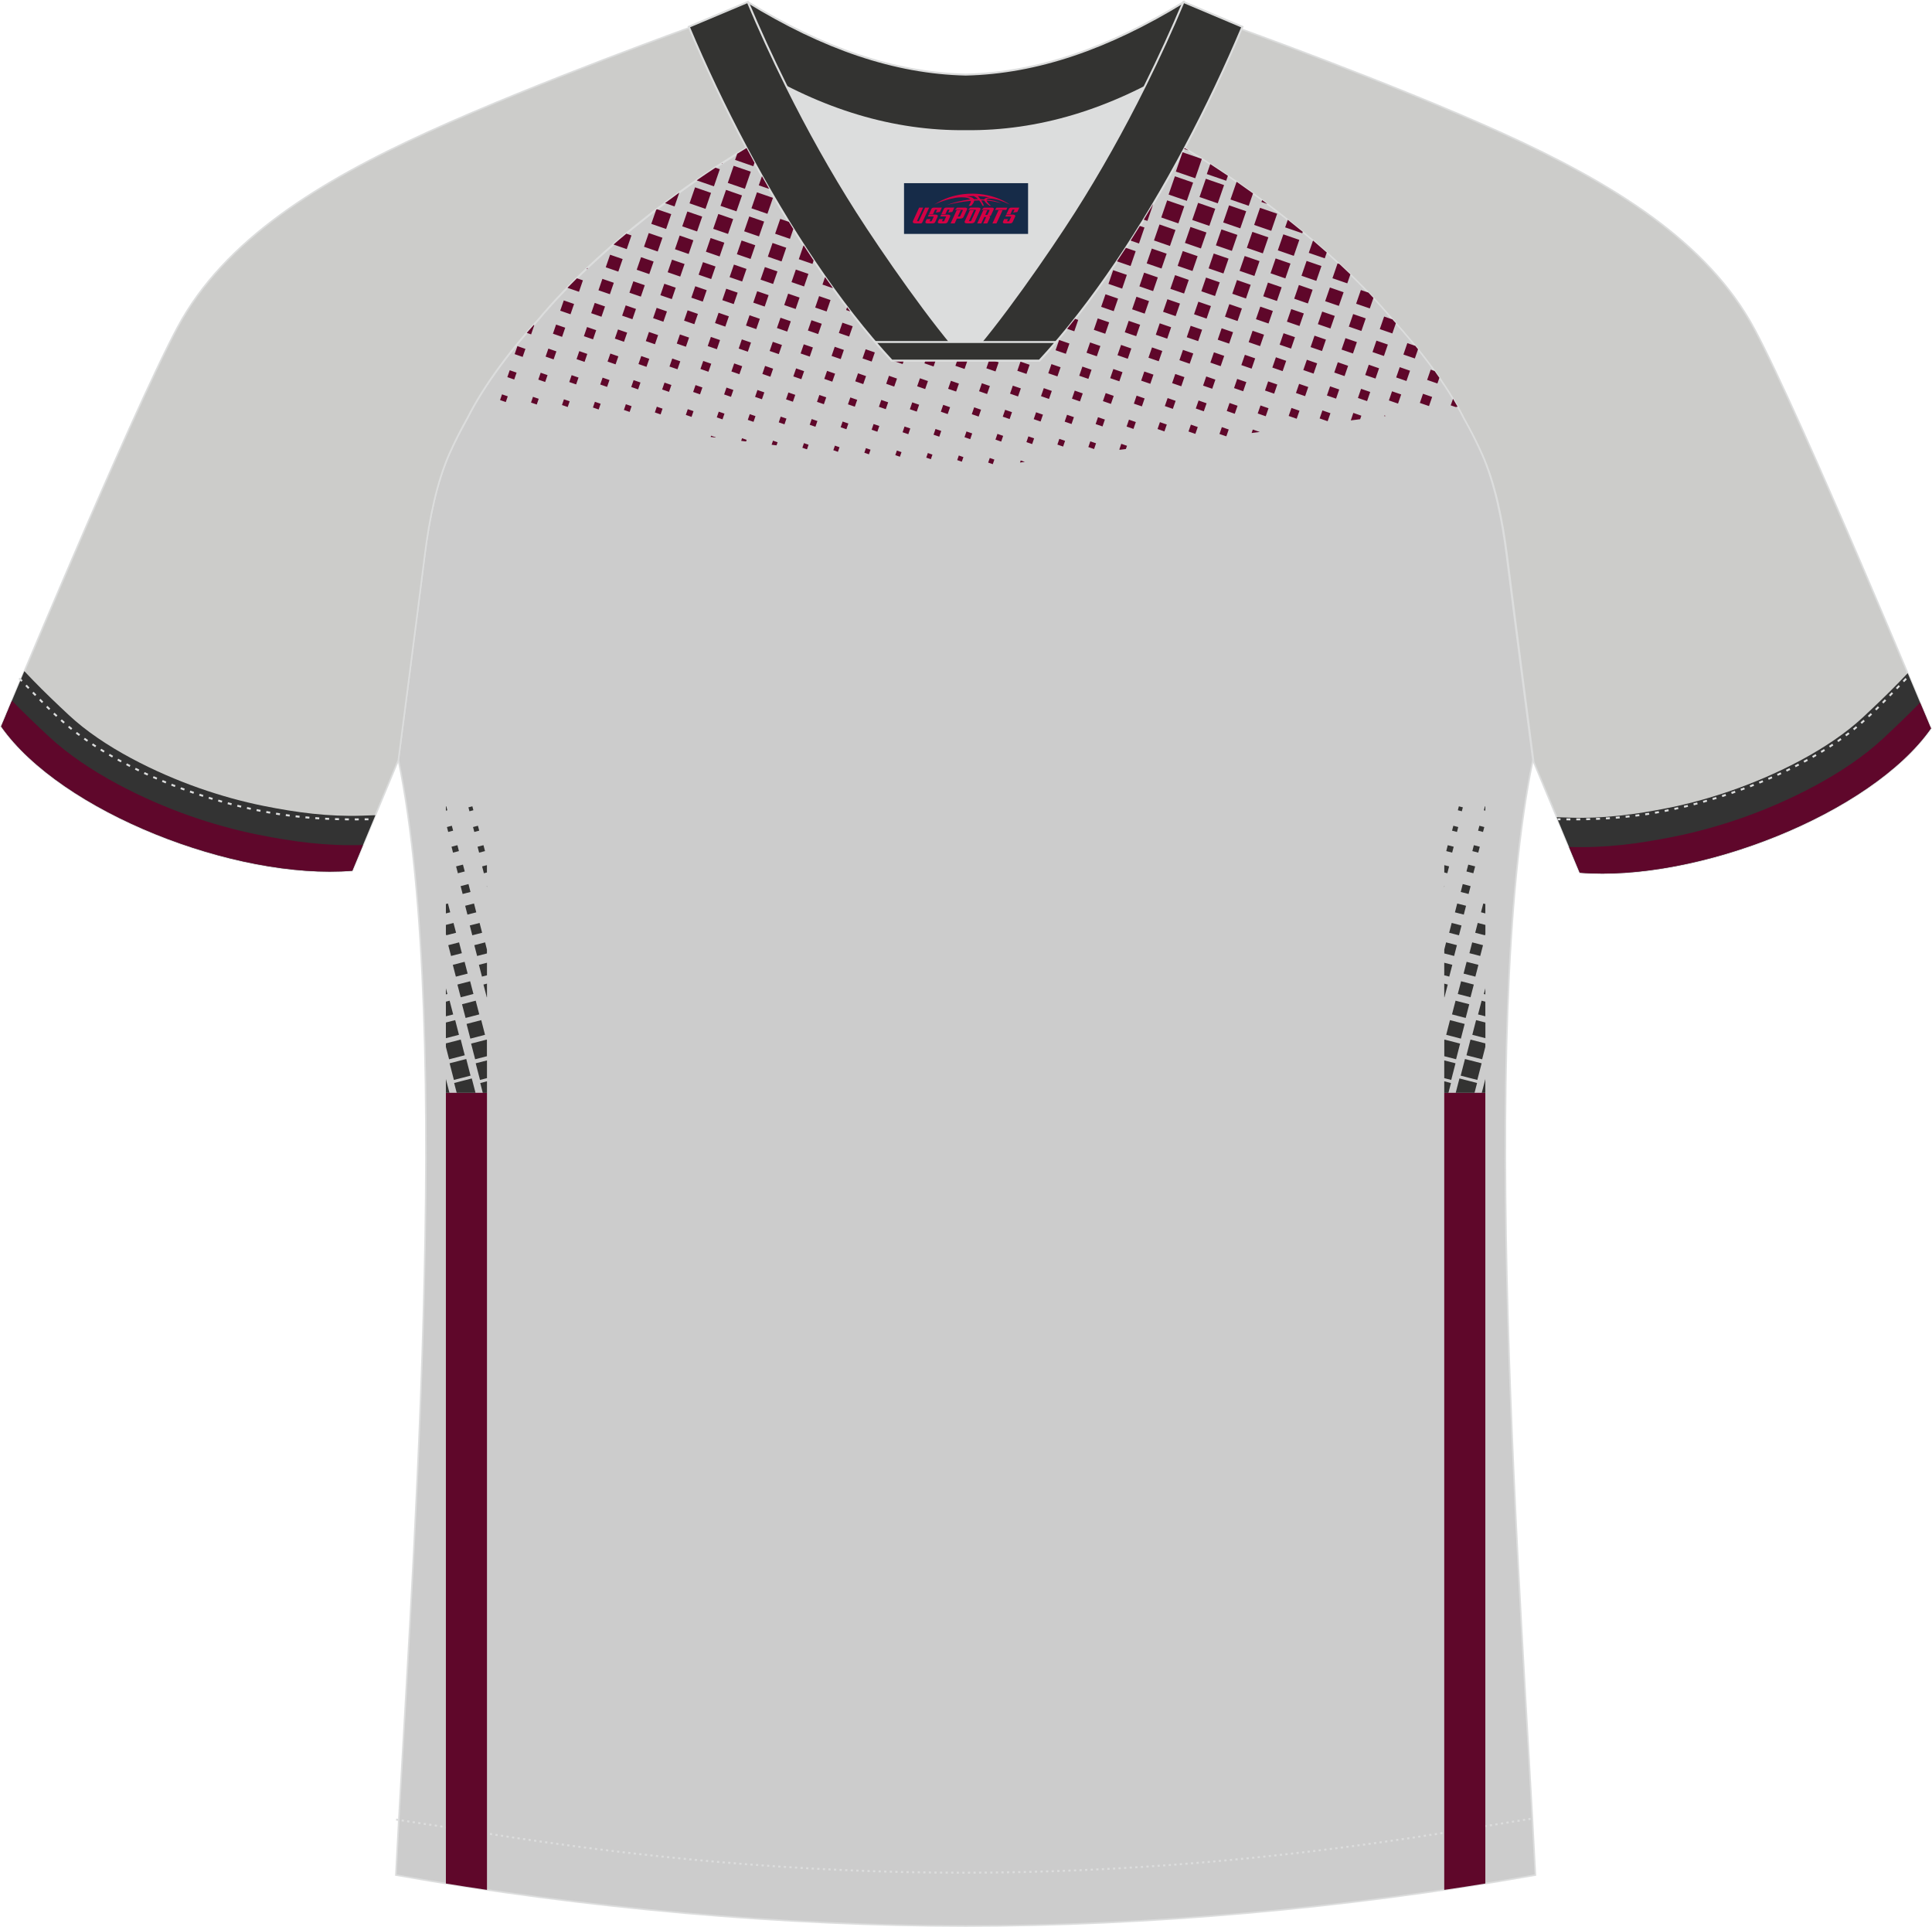
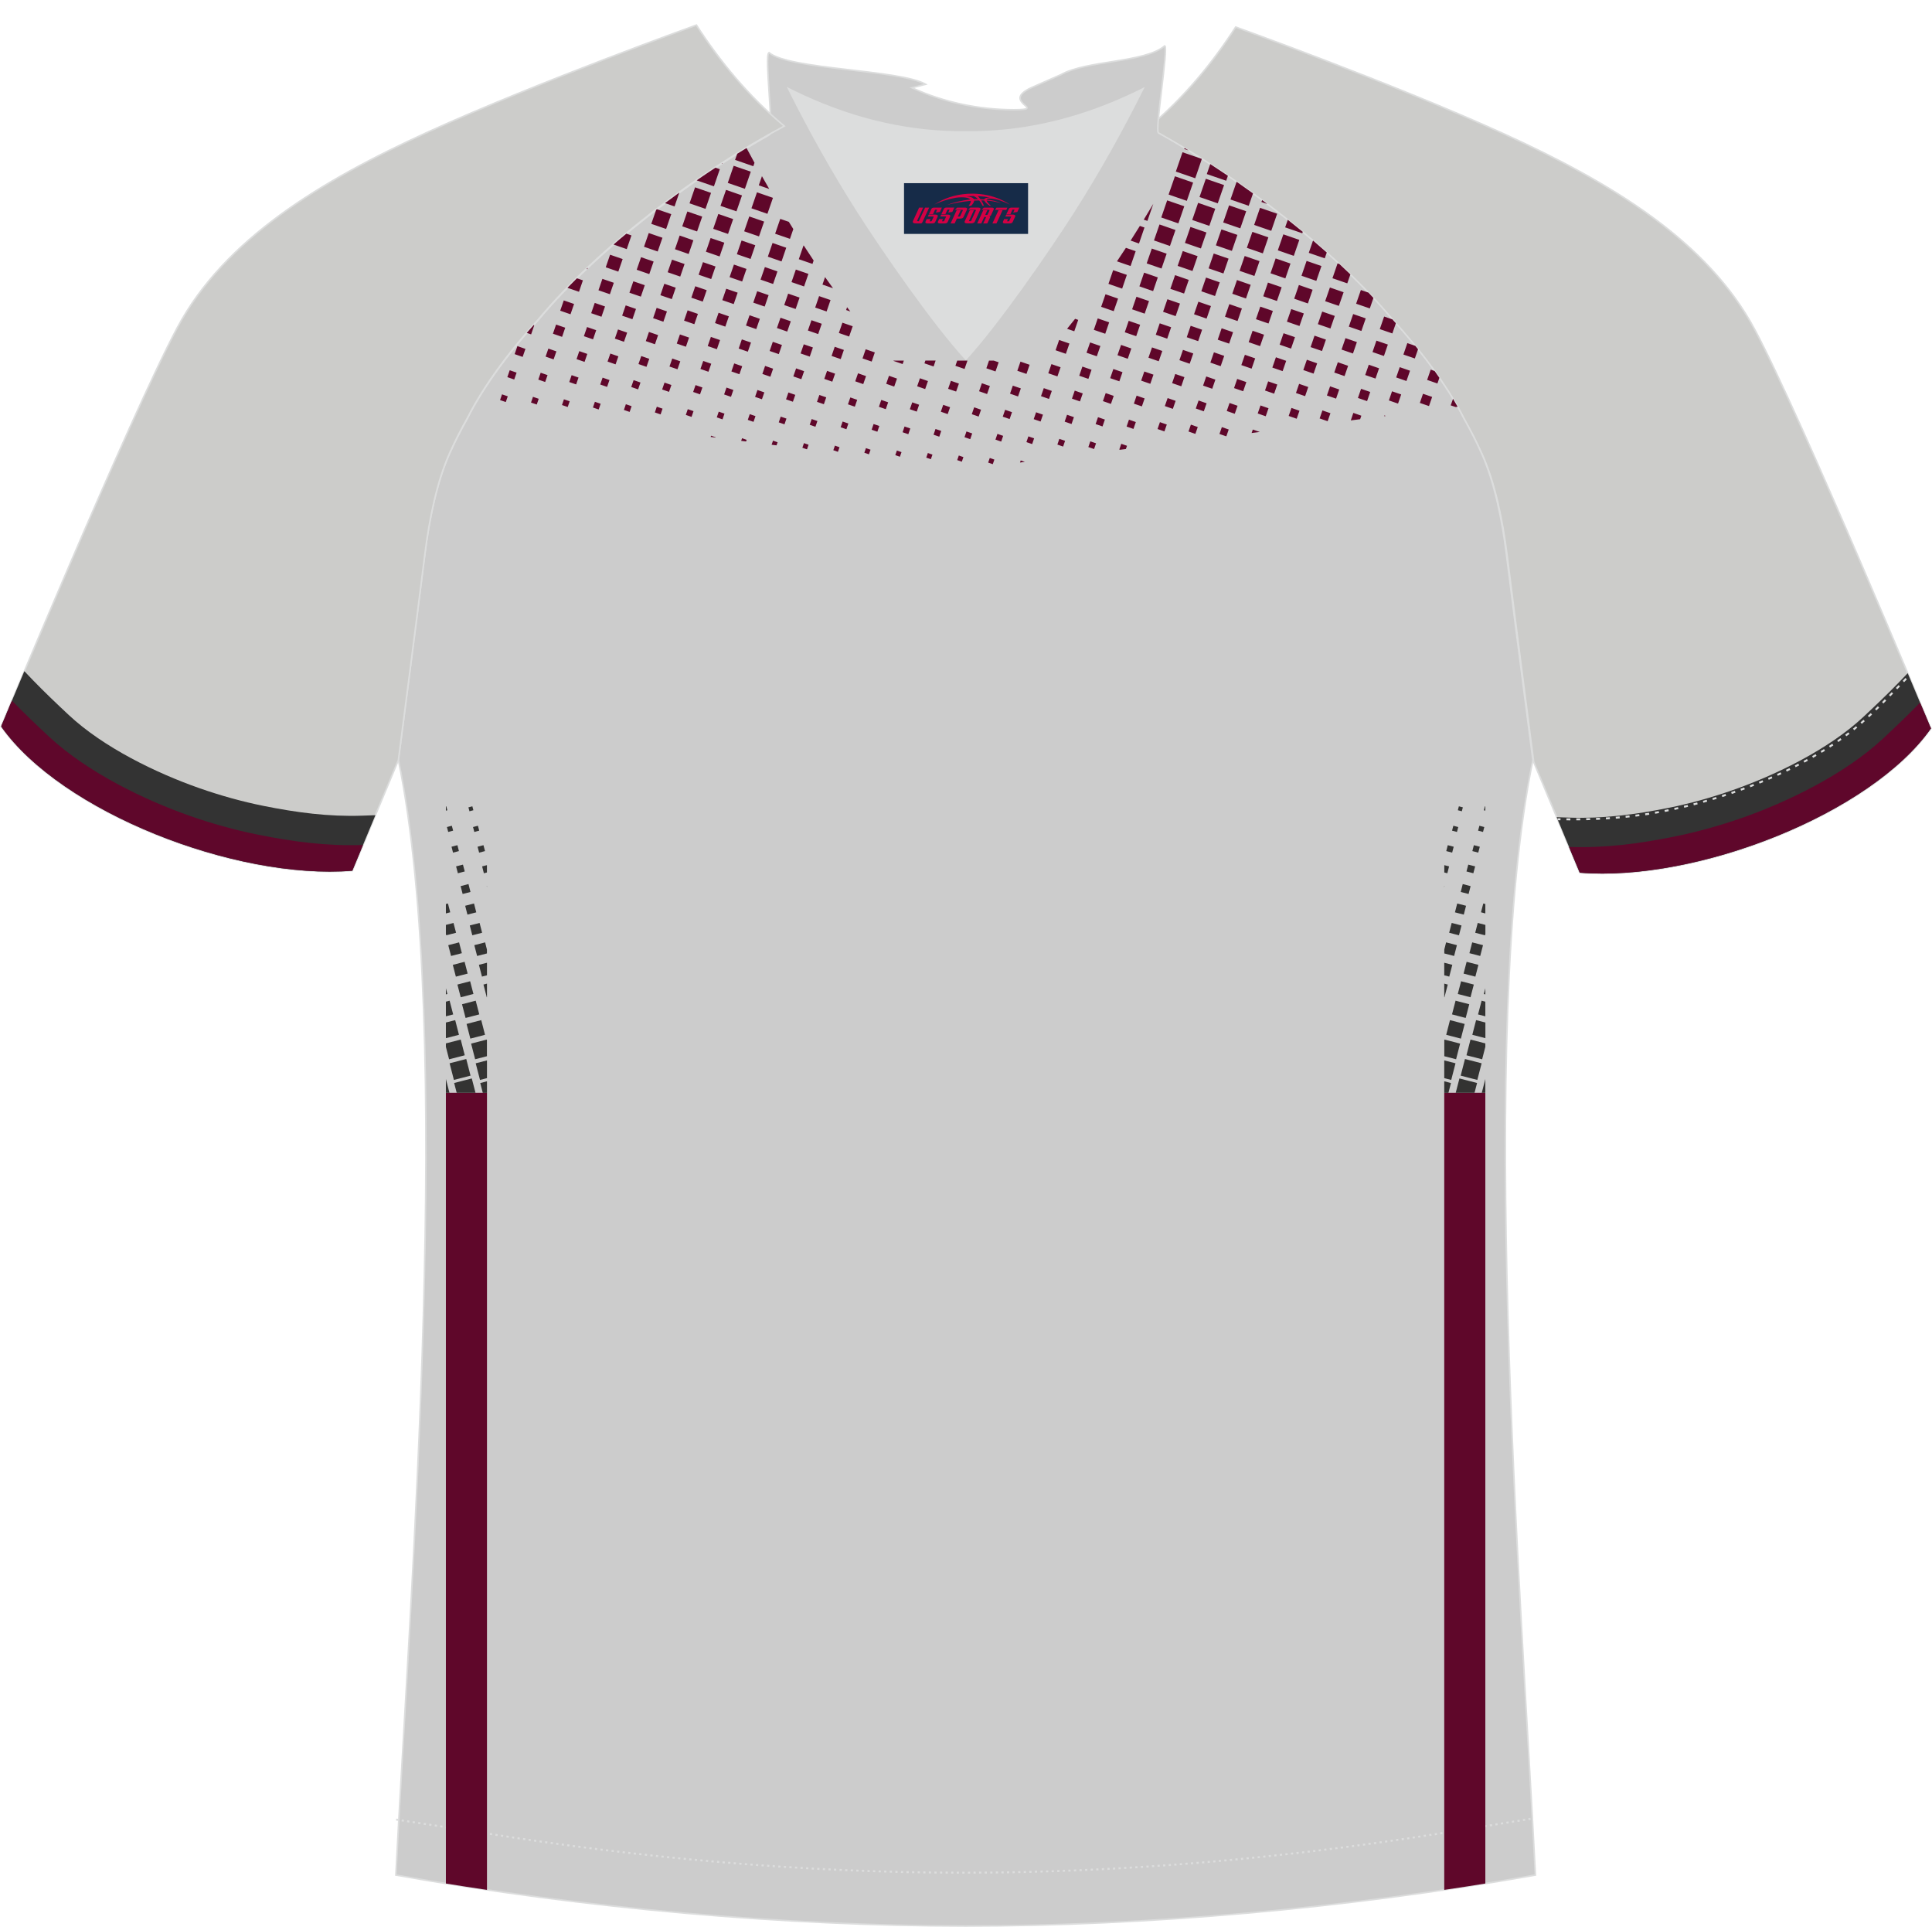
<svg xmlns="http://www.w3.org/2000/svg" version="1.1" id="图层_1" x="0px" y="0px" width="374px" height="373px" viewBox="-118.06 210.33 373.8 372.7" enable-background="new -118.06 210.33 373.8 372.7" xml:space="preserve">
  <g id="XMLID_20_">
    <path fill="#CCCCCA" stroke="#DCDDDD" stroke-width="0.3" stroke-miterlimit="22.926" d="M104.03,235.05   c7.07-5.95,12.46-12.55,16.99-19.54c0,0,30.63,10.99,51.78,20.61c21.15,9.61,39.54,20.88,48.62,37.85s34.11,77.23,34.11,77.23   c-11.56,16.47-45.25,29.73-67.93,27.89l-8.92-21.4c0,0-3.8-29.24-5.12-39.81c-0.85-6.78-2.31-14.06-4.84-19.68   c-1.01-2.25-2.15-4.48-3.4-6.7c-3.26-6.52-8.77-13.67-13.7-19.02C139.75,258.23,120.39,243.8,104.03,235.05z" />
    <g>
      <path fill="#333333" d="M249.36,342.25c-2.25,2.32-4.6,4.56-6.96,6.76c-6.65,6.2-16.77,11.15-25.28,14.13    c-4.05,1.41-8.21,2.58-12.41,3.42c-6.33,1.27-12.53,2.1-19,1.88l-2.59-0.09l4.47,10.73c22.67,1.84,56.37-11.42,67.93-27.89    c0,0-1.74-4.2-4.48-10.69L249.36,342.25z" />
      <path fill="#5F072B" d="M255.52,351.2c-11.56,16.47-45.25,29.73-67.93,27.89l-2.08-4.98c7.1,0.24,13.57-0.64,20.3-1.99    c4.58-0.92,9.06-2.19,13.17-3.63c8.66-3.03,19.79-8.37,27.27-15.33c2.19-2.04,4.87-4.59,7.18-6.97l0.06,0.15l0.02,0.04l0.04,0.1    l0.06,0.14l0.06,0.14l0.06,0.14l0.06,0.14l0.06,0.14l0,0l0.06,0.13l0.05,0.13l0.06,0.13l0.05,0.13l0.05,0.13l0.04,0.09l0.02,0.04    l0.05,0.12l0.05,0.12l0.05,0.12l0.05,0.12l0.05,0.11l0.02,0.04l0.02,0.07l0.05,0.11l0.05,0.1l0.04,0.1l0.04,0.1l0.04,0.1v0.01    l0.04,0.09l0.04,0.1l0.04,0.09l0.04,0.09l0.04,0.09l0.03,0.07l0.01,0.02l0.04,0.08l0.03,0.08l0.03,0.08l0.03,0.08l0.03,0.07    l0.01,0.04l0.02,0.04l0.03,0.07l0.03,0.07l0.03,0.06l0.03,0.06l0.02,0.06l0.01,0.01l0.02,0.05l0.02,0.05l0.02,0.05l0.02,0.05    l0.02,0.05l0.02,0.04l0,0l0.02,0.04l0.02,0.04l0.02,0.04l0.02,0.04l0.02,0.03l0.01,0.02l0.01,0.01l0.01,0.03l0.01,0.02l0.01,0.02    l0.01,0.02l0.01,0.02v0.01v0.01v0.01l0.01,0.01v0.01l0,0l0,0L255.52,351.2L255.52,351.2z" />
    </g>
    <path fill="#CCCCCC" stroke="#DCDDDD" stroke-width="0.3" stroke-miterlimit="22.926" d="M173.41,317.62   c1.27,10.18,4.85,37.71,5.11,39.69c-10.86,52.55-2.19,162.18,0.49,215.68c-36.81,6.53-75.42,9.83-110.24,9.86   c-34.82-0.04-73.43-3.33-110.24-9.86c2.68-53.5,11.35-163.13,0.49-215.68c0.25-1.98,3.83-29.51,5.1-39.69   c0.85-6.78,2.31-14.06,4.84-19.68c1.01-2.25,2.15-4.48,3.4-6.7c3.26-6.52,8.77-13.67,13.69-19.02   c11.2-13.44,29.03-27.02,44.74-35.86c0.96-0.54-1.02-15.4-0.07-15.9c3.94,3.31,25.19,3.25,30.32,6.12l-2.65,0.68   c6.1,2.82,12.98,4.24,19.71,4.25c6.73-0.01-2.73-1.43,3.36-4.26l5.7-2.51c5.14-2.86,16.2-2.27,20.14-5.59   c0.73,0.39-1.96,16.43-1.22,16.84c15.87,8.82,34.04,22.6,45.4,36.23c4.92,5.36,10.44,12.5,13.7,19.02c1.25,2.22,2.39,4.46,3.4,6.7   C171.1,303.56,172.57,310.84,173.41,317.62z" />
    <path fill="#CCCCCA" stroke="#DCDDDD" stroke-width="0.3" stroke-miterlimit="22.926" d="M33.67,234.67   c-7.08-5.95-12.46-12.55-16.99-19.54c0,0-30.63,10.99-51.78,20.61c-21.15,9.61-39.54,20.88-48.62,37.85s-34.11,77.22-34.11,77.22   c11.56,16.47,45.25,29.73,67.93,27.9l8.92-21.4c0,0,3.8-29.24,5.12-39.81c0.85-6.78,2.31-14.06,4.84-19.68   c1.01-2.25,2.15-4.48,3.4-6.7c3.26-6.52,8.77-13.67,13.69-19.02C-2.05,257.84,17.31,243.41,33.67,234.67z" />
    <g>
      <path fill="#333333" d="M-111.67,341.87c2.25,2.32,4.6,4.56,6.96,6.76c6.65,6.2,16.77,11.15,25.28,14.13    c4.04,1.41,8.21,2.58,12.41,3.42c6.33,1.27,12.53,2.1,19,1.88l2.59-0.09l-4.47,10.73c-22.67,1.84-56.37-11.42-67.93-27.9    c0,0,1.74-4.2,4.48-10.69L-111.67,341.87z" />
-       <path fill="#5F072B" d="M-117.83,350.81c11.56,16.47,45.25,29.73,67.93,27.9l2.07-4.98c-7.1,0.24-13.57-0.64-20.3-1.99    c-4.58-0.92-9.07-2.19-13.17-3.63c-8.66-3.03-19.79-8.37-27.27-15.33c-2.19-2.04-4.87-4.59-7.18-6.97l-0.05,0.15l-0.02,0.04    l-0.04,0.1l-0.06,0.14l-0.06,0.14l-0.06,0.14l-0.06,0.14l-0.06,0.13l0,0l-0.06,0.13l-0.05,0.13l-0.05,0.13l-0.05,0.13l-0.05,0.13    l-0.04,0.09l-0.01,0.04l-0.05,0.12l-0.05,0.12l-0.05,0.12l-0.05,0.11l-0.05,0.11l-0.02,0.04l-0.03,0.06l-0.04,0.11l-0.04,0.11    l-0.04,0.1l-0.04,0.1l-0.04,0.1v0.01l-0.04,0.09l-0.04,0.1l-0.04,0.09l-0.04,0.09l-0.04,0.09l-0.03,0.07l-0.01,0.02l-0.04,0.08    l-0.03,0.08l-0.03,0.08l-0.03,0.08l-0.03,0.07l-0.03,0.04l-0.01,0.04l-0.03,0.07l-0.03,0.07l-0.03,0.06l-0.03,0.06l-0.03,0.06    v0.01l-0.02,0.05l-0.02,0.06l-0.02,0.05l-0.02,0.05l-0.02,0.05l-0.02,0.04l0,0l-0.02,0.04l-0.02,0.04l-0.02,0.04l-0.02,0.04    l-0.01,0.03l-0.01,0.02v0.01l-0.01,0.03l-0.01,0.02l-0.01,0.02l-0.01,0.02l-0.01,0.02v0.01v0.01v0.01V350.81L-117.83,350.81    L-117.83,350.81L-117.83,350.81z" />
+       <path fill="#5F072B" d="M-117.83,350.81c11.56,16.47,45.25,29.73,67.93,27.9l2.07-4.98c-7.1,0.24-13.57-0.64-20.3-1.99    c-4.58-0.92-9.07-2.19-13.17-3.63c-8.66-3.03-19.79-8.37-27.27-15.33c-2.19-2.04-4.87-4.59-7.18-6.97l-0.02,0.04    l-0.04,0.1l-0.06,0.14l-0.06,0.14l-0.06,0.14l-0.06,0.14l-0.06,0.13l0,0l-0.06,0.13l-0.05,0.13l-0.05,0.13l-0.05,0.13l-0.05,0.13    l-0.04,0.09l-0.01,0.04l-0.05,0.12l-0.05,0.12l-0.05,0.12l-0.05,0.11l-0.05,0.11l-0.02,0.04l-0.03,0.06l-0.04,0.11l-0.04,0.11    l-0.04,0.1l-0.04,0.1l-0.04,0.1v0.01l-0.04,0.09l-0.04,0.1l-0.04,0.09l-0.04,0.09l-0.04,0.09l-0.03,0.07l-0.01,0.02l-0.04,0.08    l-0.03,0.08l-0.03,0.08l-0.03,0.08l-0.03,0.07l-0.03,0.04l-0.01,0.04l-0.03,0.07l-0.03,0.07l-0.03,0.06l-0.03,0.06l-0.03,0.06    v0.01l-0.02,0.05l-0.02,0.06l-0.02,0.05l-0.02,0.05l-0.02,0.05l-0.02,0.04l0,0l-0.02,0.04l-0.02,0.04l-0.02,0.04l-0.02,0.04    l-0.01,0.03l-0.01,0.02v0.01l-0.01,0.03l-0.01,0.02l-0.01,0.02l-0.01,0.02l-0.01,0.02v0.01v0.01v0.01V350.81L-117.83,350.81    L-117.83,350.81L-117.83,350.81z" />
    </g>
-     <path fill="none" stroke="#DCDDDD" stroke-width="0.38" stroke-miterlimit="22.926" stroke-dasharray="0.765,1.147" d="   M-114.35,341.48c2.92,3.02,6.09,6.41,9.27,9.1c10.32,8.74,27.36,15.21,41.6,17.27c5.61,0.81,10.34,0.99,16.71,0.91" />
    <path fill="none" stroke="#DCDDDD" stroke-width="0.38" stroke-miterlimit="22.926" stroke-dasharray="0.432,0.648" d="   M-41.42,562.25c1.31,0.21,15.14,2.3,16.45,2.51c30.89,4.95,61.94,7.77,93.3,7.77c30.85,0,61.41-2.73,91.81-7.53   c1.8-0.28,16.13-2.59,17.94-2.89" />
    <path fill="none" stroke="#DCDDDD" stroke-width="0.38" stroke-miterlimit="22.926" stroke-dasharray="0.765,1.147" d="   M250.74,341.56c-2.9,3-6.04,6.35-9.19,9.02c-10.31,8.74-27.36,15.21-41.6,17.27c-5.6,0.81-10.31,0.99-16.65,0.91" />
-     <path fill="#333331" stroke="#DCDDDD" stroke-width="0.38" stroke-miterlimit="22.926" d="M27.3,223.23   c13.69,8.44,27.53,12.57,41.51,12.42c13.98,0.15,27.82-3.98,41.51-12.42c1.75-6.97,0.68-12.56,0.68-12.56   c-14.63,8.96-28.42,13.72-42.2,14.04c-13.77-0.31-27.57-5.07-42.2-14.04C26.62,210.66,25.55,216.26,27.3,223.23z" />
    <path fill="#DCDDDD" d="M99.98,228.77c-10.31,4.7-20.7,6.99-31.17,6.88c-10.47,0.11-20.86-2.17-31.17-6.88   c-1.16-0.53-2.32-1.09-3.48-1.68c4.1,8.24,8.69,16.46,13.6,24.17c4.88,7.67,14.79,21.97,21.04,28.72l-0.04,0.06   c6.25-6.75,16.15-21.05,21.04-28.72c4.91-7.71,9.5-15.93,13.6-24.17l0.02-0.04C102.28,227.69,101.14,228.25,99.98,228.77z" />
-     <path fill="#333331" stroke="#DCDDDD" stroke-width="0.38" stroke-miterlimit="22.926" d="M33.99,226.74   c-2.68-5.4-5.15-10.81-7.37-16.08l-11.41,4.8c3.2,7.6,6.93,15.5,11.06,23.25c8.22,15.44,17.99,30.33,28.21,41.32h14.28l0.04-0.06   c-6.25-6.75-16.15-21.05-21.04-28.72c-4.91-7.71-9.5-15.93-13.6-24.17C34.1,226.97,34.05,226.86,33.99,226.74z" />
-     <path fill="#333331" stroke="#DCDDDD" stroke-width="0.38" stroke-miterlimit="22.926" d="M103.55,226.74   c2.68-5.4,5.15-10.81,7.37-16.08l11.4,4.81c-3.2,7.6-6.93,15.5-11.06,23.25c-8.22,15.44-18,30.33-28.21,41.32H68.77l-0.04-0.06   c6.25-6.75,16.15-21.05,21.04-28.72c4.91-7.71,9.5-15.93,13.6-24.17C103.43,226.97,103.49,226.86,103.55,226.74z" />
    <path fill="#5F072A" d="M-31.79,421.67h7.95v154.18c-2.65-0.39-5.31-0.8-7.95-1.23V421.67z" />
    <path fill="#333332" d="M-31.1,421.67l-0.69-2.67v2.67H-31.1L-31.1,421.67z M-23.84,381.67l-0.05,0.01l0.05,0.21V381.67   L-23.84,381.67z M-23.84,377.63l-0.94,0.24c0.11,0.44,0.23,0.89,0.34,1.33l0.59-0.15v-1.42H-23.84z M-24.52,373.77   c-0.38,0.1-0.76,0.2-1.14,0.3c0.1,0.38,0.2,0.76,0.3,1.14c0.38-0.1,0.76-0.2,1.14-0.3C-24.32,374.53-24.42,374.15-24.52,373.77   L-24.52,373.77z M-25.59,370.01c-0.32,0.08-0.64,0.16-0.95,0.25c0.08,0.32,0.16,0.64,0.25,0.95c0.32-0.08,0.64-0.16,0.95-0.25   C-25.43,370.64-25.51,370.32-25.59,370.01L-25.59,370.01z M-26.67,366.25c-0.25,0.07-0.51,0.13-0.76,0.2   c0.07,0.26,0.13,0.51,0.2,0.76c0.25-0.07,0.51-0.13,0.76-0.2C-26.54,366.76-26.6,366.5-26.67,366.25L-26.67,366.25z M-23.84,400.55   l-0.68,0.18c0.21,0.82,0.43,1.64,0.64,2.46l0.04-0.01V400.55L-23.84,400.55z M-23.84,396.51l-1.56,0.4c0.2,0.76,0.4,1.52,0.59,2.28   l0.97-0.25V396.51L-23.84,396.51z M-24.2,392.57c-0.69,0.18-1.39,0.36-2.09,0.54c0.18,0.7,0.36,1.39,0.54,2.09l1.9-0.49v-0.75   L-24.2,392.57L-24.2,392.57z M-25.27,388.81c-0.63,0.16-1.27,0.33-1.9,0.49c0.16,0.63,0.33,1.27,0.49,1.9   c0.63-0.16,1.27-0.33,1.9-0.49C-24.95,390.07-25.11,389.44-25.27,388.81L-25.27,388.81z M-26.35,385.05   c-0.57,0.15-1.14,0.29-1.71,0.44c0.15,0.57,0.29,1.14,0.44,1.71c0.57-0.15,1.14-0.29,1.71-0.44   C-26.05,386.19-26.2,385.62-26.35,385.05L-26.35,385.05z M-27.42,381.29c-0.51,0.13-1.01,0.26-1.52,0.4   c0.13,0.51,0.26,1.01,0.39,1.52c0.51-0.13,1.01-0.26,1.52-0.39C-27.16,382.3-27.29,381.8-27.42,381.29L-27.42,381.29z    M-28.49,377.53c-0.44,0.11-0.89,0.23-1.33,0.34c0.11,0.44,0.23,0.89,0.35,1.33c0.44-0.12,0.89-0.23,1.33-0.35   C-28.26,378.42-28.38,377.97-28.49,377.53L-28.49,377.53z M-29.56,373.77c-0.38,0.1-0.76,0.2-1.14,0.3c0.1,0.38,0.2,0.76,0.29,1.14   c0.38-0.1,0.76-0.2,1.14-0.3C-29.37,374.53-29.47,374.15-29.56,373.77L-29.56,373.77z M-30.64,370.01   c-0.32,0.08-0.64,0.16-0.95,0.25c0.08,0.32,0.16,0.64,0.25,0.95c0.32-0.08,0.64-0.16,0.95-0.25   C-30.47,370.64-30.56,370.32-30.64,370.01L-30.64,370.01z M-31.71,366.25l-0.08,0.02v0.82l0.28-0.07   C-31.58,366.76-31.65,366.5-31.71,366.25L-31.71,366.25z M-23.84,419.44l-1.3,0.34l0.49,1.9h0.81L-23.84,419.44L-23.84,419.44z    M-23.84,415.4l-2.18,0.56c0.28,1.07,0.56,2.15,0.83,3.22l1.35-0.35V415.4L-23.84,415.4z M-23.88,411.37   c-1.01,0.26-2.02,0.52-3.03,0.78c0.26,1.01,0.52,2.02,0.78,3.03l2.28-0.59v-3.09L-23.88,411.37L-23.88,411.37z M-24.95,407.61   c-0.95,0.24-1.9,0.49-2.84,0.74c0.24,0.95,0.49,1.9,0.73,2.84c0.95-0.24,1.9-0.49,2.84-0.74   C-24.46,409.51-24.71,408.56-24.95,407.61L-24.95,407.61z M-26.02,403.85c-0.89,0.23-1.77,0.46-2.65,0.69   c0.23,0.88,0.46,1.77,0.69,2.65c0.88-0.23,1.77-0.46,2.65-0.69C-25.57,405.62-25.8,404.74-26.02,403.85L-26.02,403.85z    M-27.1,400.09c-0.82,0.21-1.64,0.43-2.46,0.64c0.21,0.82,0.43,1.64,0.64,2.46c0.82-0.21,1.64-0.43,2.46-0.64   C-26.67,401.73-26.89,400.91-27.1,400.09L-27.1,400.09z M-28.17,396.33c-0.76,0.2-1.52,0.4-2.28,0.59c0.2,0.76,0.4,1.52,0.59,2.28   c0.76-0.2,1.52-0.39,2.28-0.59C-27.78,397.85-27.97,397.09-28.17,396.33L-28.17,396.33z M-29.24,392.57   c-0.69,0.18-1.39,0.36-2.09,0.54c0.18,0.7,0.36,1.39,0.54,2.09c0.7-0.18,1.39-0.36,2.09-0.54   C-28.88,393.96-29.06,393.26-29.24,392.57L-29.24,392.57z M-30.32,388.81l-1.47,0.38v1.75l0.07,0.26c0.63-0.16,1.27-0.33,1.9-0.49   C-29.99,390.07-30.15,389.44-30.32,388.81L-30.32,388.81z M-31.39,385.05l-0.4,0.1v1.82l0.84-0.22   C-31.1,386.19-31.24,385.62-31.39,385.05L-31.39,385.05z M-26.78,418.89c-1.14,0.29-2.27,0.59-3.41,0.88l0.49,1.9h3.64   L-26.78,418.89L-26.78,418.89z M-27.85,415.13c0.28,1.07,0.56,2.15,0.83,3.22c-1.07,0.28-2.15,0.56-3.22,0.83   c-0.28-1.07-0.56-2.15-0.83-3.22C-30,415.69-28.92,415.41-27.85,415.13L-27.85,415.13z M-28.92,411.37l-2.87,0.74v0.67l0.62,2.41   c1.01-0.26,2.02-0.52,3.03-0.78C-28.4,413.39-28.66,412.38-28.92,411.37L-28.92,411.37z M-29.99,407.61l-1.8,0.46v3.03l2.53-0.65   C-29.5,409.51-29.75,408.56-29.99,407.61L-29.99,407.61z M-31.07,403.85l-0.72,0.19v2.83l1.41-0.36   C-30.61,405.62-30.84,404.74-31.07,403.85L-31.07,403.85z M-31.79,402.63l0.29-0.07l-0.29-1.11V402.63z" />
    <path fill="#5F072A" d="M-16.14,274.67c0.45-0.52,0.89-1.02,1.34-1.52l0.11,0.04c-0.2,0.59-0.41,1.18-0.61,1.77L-16.14,274.67   L-16.14,274.67z M-8.25,265.93c0.6-0.61,1.2-1.22,1.82-1.82l1.15,0.4c-0.25,0.74-0.51,1.47-0.76,2.21   c-0.74-0.26-1.47-0.51-2.21-0.76V265.93L-8.25,265.93z M-4.56,262.3l0.23-0.22l-0.09,0.27L-4.56,262.3L-4.56,262.3z M0.65,257.58   c0.81-0.71,1.64-1.41,2.48-2.1l0.98,0.34c-0.31,0.88-0.61,1.76-0.91,2.65L0.65,257.58L0.65,257.58z M4.82,254.09l0.02-0.02   L4.82,254.09L4.82,254.09L4.82,254.09z M8.89,250.88l0.16-0.13l2.76,0.95c-0.33,0.96-0.66,1.91-0.99,2.87   c-0.96-0.33-1.91-0.66-2.87-0.99L8.89,250.88L8.89,250.88z M10.61,249.57c0.92-0.69,1.84-1.37,2.76-2.03l-0.92,2.67L10.61,249.57   L10.61,249.57z M16.78,245.13c1.19-0.82,2.39-1.63,3.58-2.41l0.85,0.29c-0.38,1.1-0.76,2.2-1.14,3.31c-1.1-0.38-2.2-0.76-3.31-1.14   L16.78,245.13L16.78,245.13z M21.59,241.92l0.16-0.1l-0.05,0.14L21.59,241.92L21.59,241.92z M24.58,240.02   c0.6-0.37,1.2-0.74,1.8-1.1c0.51,0.95,1.02,1.91,1.54,2.85l-0.23,0.66c-1.18-0.41-2.35-0.81-3.53-1.22L24.58,240.02L24.58,240.02z    M103.34,227.16l-0.06,0.03L103.34,227.16L103.34,227.16L103.34,227.16z M102.53,227.56l-0.32,0.16l0,0L102.53,227.56   L102.53,227.56z M111.15,238.92l0.79,0.48l-0.89-0.31L111.15,238.92L111.15,238.92z M116.1,242.02c1.14,0.74,2.27,1.49,3.41,2.26   l-0.33,0.96c-1.25-0.43-2.5-0.86-3.75-1.29L116.1,242.02L116.1,242.02z M121.2,245.44c1.06,0.74,2.12,1.49,3.17,2.25l-0.83,2.4   c-1.18-0.4-2.35-0.81-3.53-1.22L121.2,245.44L121.2,245.44z M126.13,248.98c0.34,0.25,0.68,0.51,1.01,0.76l-1.14-0.39   L126.13,248.98L126.13,248.98z M131.1,252.79c0.97,0.77,1.94,1.55,2.9,2.34l-0.1,0.27c-1.1-0.38-2.2-0.76-3.31-1.14L131.1,252.79   L131.1,252.79z M135.98,256.81c0.9,0.77,1.78,1.54,2.66,2.31l-0.39,1.13c-1.03-0.35-2.06-0.71-3.09-1.06L135.98,256.81   L135.98,256.81z M141.1,261.36c0.71,0.67,1.42,1.33,2.11,2l-0.6,1.73c-0.95-0.33-1.91-0.66-2.87-0.99   c0.33-0.96,0.66-1.91,0.99-2.87L141.1,261.36L141.1,261.36z M146.7,266.88c0.33,0.34,0.65,0.68,0.97,1.03l-0.7,2.03   c-0.88-0.31-1.77-0.61-2.65-0.91c0.3-0.88,0.61-1.76,0.92-2.65L146.7,266.88L146.7,266.88z M151.36,272.07l0.12,0.15   c0.18,0.19,0.35,0.39,0.53,0.58l-0.68,1.98c-0.81-0.28-1.62-0.56-2.43-0.84c0.28-0.81,0.56-1.62,0.84-2.43L151.36,272.07   L151.36,272.07z M155.77,277.18c0.18,0.22,0.36,0.44,0.53,0.66l-0.62,1.78c-0.73-0.25-1.47-0.51-2.21-0.76   c0.26-0.74,0.51-1.47,0.76-2.21L155.77,277.18L155.77,277.18z M159.51,282.05c0.31,0.43,0.62,0.87,0.92,1.31l-0.38,1.1   c-0.66-0.23-1.33-0.46-1.99-0.69c0.23-0.66,0.46-1.32,0.69-1.99L159.51,282.05L159.51,282.05z M163.07,287.43   c0.31,0.51,0.6,1.02,0.89,1.53l-0.4,0.05l-0.94-0.32L163.07,287.43L163.07,287.43z M19.44,294.8l0.95,0.12l0.02-0.05   c-0.3-0.1-0.59-0.21-0.89-0.31L19.44,294.8L19.44,294.8z M25.34,295.56l0.95,0.12l0.11-0.32c-0.3-0.1-0.59-0.2-0.89-0.31   L25.34,295.56L25.34,295.56z M31.23,296.31l0.95,0.12l0.21-0.6c-0.3-0.1-0.59-0.21-0.89-0.31L31.23,296.31L31.23,296.31z    M37.98,297.17l0.1,0.01l0.3-0.87c-0.3-0.1-0.59-0.21-0.89-0.31c-0.1,0.3-0.21,0.59-0.31,0.89L37.98,297.17L37.98,297.17z    M79.29,299.75l0.94-0.12l-0.8-0.28L79.29,299.75L79.29,299.75z M98.64,297.28l1.13-0.14l0.22-0.63c-0.37-0.13-0.74-0.26-1.11-0.38   c-0.13,0.37-0.26,0.74-0.38,1.11L98.64,297.28L98.64,297.28z M119.16,294.67l0.06-0.01l0.45-1.3c-0.44-0.15-0.89-0.31-1.33-0.46   c-0.15,0.44-0.31,0.89-0.46,1.33L119.16,294.67L119.16,294.67z M124.1,294.04l1.56-0.2v-0.01c-0.44-0.15-0.89-0.31-1.33-0.46   L124.1,294.04L124.1,294.04z M143.29,291.6l1.81-0.23l0.23-0.68c-0.52-0.18-1.03-0.36-1.55-0.54L143.29,291.6L143.29,291.6z    M149.73,290.78l0.35-0.04l-0.3-0.1L149.73,290.78L149.73,290.78z M-16.94,279.32c-0.52-0.18-1.03-0.36-1.55-0.54   c0.18-0.52,0.36-1.03,0.54-1.55c0.52,0.18,1.03,0.36,1.55,0.54C-16.58,278.29-16.76,278.81-16.94,279.32L-16.94,279.32z    M-18.57,283.69c-0.44-0.15-0.89-0.31-1.33-0.46c0.15-0.44,0.31-0.89,0.46-1.33c0.44,0.15,0.89,0.31,1.33,0.46   C-18.26,282.8-18.41,283.25-18.57,283.69L-18.57,283.69z M-20.2,288.05c-0.37-0.13-0.74-0.26-1.11-0.38   c0.13-0.37,0.25-0.74,0.38-1.11c0.37,0.13,0.74,0.26,1.11,0.38C-19.94,287.31-20.07,287.68-20.2,288.05L-20.2,288.05z    M-7.68,271.07c-0.66-0.23-1.33-0.46-1.99-0.69c0.23-0.66,0.46-1.33,0.69-1.99c0.66,0.23,1.33,0.46,1.99,0.69   C-7.23,269.75-7.45,270.41-7.68,271.07L-7.68,271.07z M-9.31,275.44c-0.59-0.2-1.18-0.41-1.77-0.61c0.2-0.59,0.41-1.18,0.61-1.77   c0.59,0.2,1.18,0.41,1.77,0.61C-8.91,274.26-9.11,274.85-9.31,275.44L-9.31,275.44z M-10.95,279.8c-0.52-0.18-1.03-0.36-1.55-0.54   c0.18-0.52,0.36-1.03,0.54-1.55c0.52,0.18,1.03,0.36,1.55,0.54C-10.59,278.77-10.77,279.29-10.95,279.8L-10.95,279.8z    M-12.58,284.17c-0.44-0.15-0.89-0.31-1.33-0.46c0.15-0.44,0.31-0.89,0.46-1.33c0.44,0.15,0.89,0.31,1.33,0.46   C-12.27,283.28-12.42,283.72-12.58,284.17L-12.58,284.17z M-14.21,288.53c-0.37-0.13-0.74-0.25-1.11-0.38   c0.13-0.37,0.26-0.74,0.38-1.11c0.37,0.13,0.74,0.26,1.11,0.38C-13.95,287.79-14.08,288.16-14.21,288.53L-14.21,288.53z    M1.57,262.82c-0.81-0.28-1.62-0.56-2.43-0.84c0.28-0.81,0.56-1.62,0.84-2.43c0.81,0.28,1.62,0.56,2.43,0.84   C2.13,261.2,1.85,262.01,1.57,262.82L1.57,262.82z M-0.06,267.19c-0.74-0.25-1.47-0.51-2.21-0.76c0.25-0.74,0.51-1.47,0.76-2.21   c0.74,0.26,1.47,0.51,2.21,0.76C0.45,265.71,0.19,266.45-0.06,267.19L-0.06,267.19z M-1.69,271.55c-0.66-0.23-1.32-0.46-1.99-0.69   c0.23-0.66,0.46-1.33,0.69-1.99c0.66,0.23,1.33,0.46,1.99,0.69C-1.23,270.23-1.46,270.89-1.69,271.55L-1.69,271.55z M-3.32,275.92   c-0.59-0.2-1.18-0.41-1.77-0.61c0.2-0.59,0.41-1.18,0.61-1.77c0.59,0.2,1.18,0.41,1.77,0.61C-2.92,274.74-3.12,275.33-3.32,275.92   L-3.32,275.92z M-4.96,280.28c-0.52-0.18-1.03-0.36-1.55-0.53c0.18-0.52,0.36-1.03,0.53-1.55c0.52,0.18,1.03,0.36,1.55,0.54   C-4.6,279.25-4.78,279.76-4.96,280.28L-4.96,280.28z M-6.59,284.64c-0.44-0.15-0.89-0.31-1.33-0.46c0.15-0.44,0.31-0.89,0.46-1.33   c0.44,0.15,0.89,0.31,1.33,0.46C-6.28,283.76-6.43,284.2-6.59,284.64L-6.59,284.64z M-8.22,289.01c-0.37-0.13-0.74-0.25-1.11-0.38   c0.13-0.37,0.26-0.74,0.38-1.11c0.37,0.13,0.74,0.25,1.11,0.38C-7.96,288.27-8.09,288.64-8.22,289.01L-8.22,289.01z M9.19,258.93   c-0.88-0.31-1.77-0.61-2.65-0.92c0.31-0.88,0.61-1.76,0.92-2.65c0.88,0.31,1.76,0.61,2.65,0.91C9.8,257.17,9.5,258.05,9.19,258.93   L9.19,258.93z M7.56,263.3c-0.81-0.28-1.62-0.56-2.43-0.84c0.28-0.81,0.56-1.62,0.84-2.43c0.81,0.28,1.62,0.56,2.43,0.84   C8.12,261.68,7.84,262.49,7.56,263.3L7.56,263.3z M5.93,267.66c-0.74-0.26-1.47-0.51-2.21-0.76c0.25-0.74,0.51-1.47,0.76-2.21   c0.74,0.25,1.47,0.51,2.21,0.76C6.44,266.19,6.18,266.93,5.93,267.66L5.93,267.66z M4.3,272.03c-0.66-0.23-1.32-0.46-1.99-0.69   c0.23-0.66,0.46-1.33,0.69-1.99c0.66,0.23,1.33,0.46,1.99,0.69C4.76,270.7,4.53,271.37,4.3,272.03L4.3,272.03z M2.67,276.39   c-0.59-0.2-1.18-0.41-1.77-0.61c0.2-0.59,0.41-1.18,0.61-1.77c0.59,0.2,1.18,0.41,1.77,0.61C3.07,275.21,2.87,275.8,2.67,276.39   L2.67,276.39z M1.04,280.76c-0.52-0.18-1.03-0.36-1.55-0.54c0.18-0.52,0.36-1.03,0.54-1.55c0.52,0.18,1.03,0.36,1.55,0.54   C1.39,279.73,1.21,280.24,1.04,280.76L1.04,280.76z M-0.6,285.12c-0.44-0.15-0.89-0.31-1.33-0.46c0.15-0.44,0.31-0.89,0.46-1.33   c0.44,0.15,0.89,0.31,1.33,0.46C-0.29,284.24-0.44,284.68-0.6,285.12L-0.6,285.12z M-2.23,289.49c-0.37-0.13-0.74-0.25-1.11-0.38   c0.13-0.37,0.26-0.74,0.38-1.11c0.37,0.13,0.74,0.26,1.11,0.38C-1.97,288.75-2.1,289.12-2.23,289.49L-2.23,289.49z M18.44,250.68   c-1.03-0.35-2.06-0.71-3.09-1.07c0.35-1.03,0.71-2.06,1.07-3.09c1.03,0.35,2.06,0.71,3.09,1.07   C19.15,248.63,18.8,249.66,18.44,250.68L18.44,250.68z M16.81,255.05c-0.96-0.33-1.91-0.66-2.87-0.99   c0.33-0.96,0.66-1.91,0.99-2.87c0.96,0.33,1.91,0.66,2.87,0.99C17.47,253.14,17.14,254.09,16.81,255.05L16.81,255.05z    M15.18,259.41c-0.88-0.31-1.77-0.61-2.65-0.92c0.3-0.88,0.61-1.76,0.91-2.65c0.88,0.31,1.76,0.61,2.65,0.92   C15.79,257.65,15.49,258.53,15.18,259.41L15.18,259.41z M13.55,263.78c-0.81-0.28-1.62-0.56-2.43-0.84   c0.28-0.81,0.56-1.62,0.84-2.43c0.81,0.28,1.62,0.56,2.43,0.84C14.11,262.16,13.83,262.97,13.55,263.78L13.55,263.78z    M11.92,268.14c-0.74-0.26-1.47-0.51-2.21-0.76c0.25-0.74,0.51-1.47,0.76-2.21c0.74,0.26,1.47,0.51,2.21,0.76   C12.43,266.67,12.17,267.41,11.92,268.14L11.92,268.14z M10.29,272.51c-0.66-0.23-1.32-0.46-1.99-0.69   c0.23-0.66,0.46-1.33,0.69-1.99c0.66,0.23,1.32,0.46,1.99,0.69C10.75,271.18,10.52,271.84,10.29,272.51L10.29,272.51z M8.66,276.87   c-0.59-0.2-1.18-0.41-1.77-0.61c0.2-0.59,0.41-1.18,0.61-1.77c0.59,0.2,1.18,0.41,1.77,0.61C9.06,275.69,8.86,276.28,8.66,276.87   L8.66,276.87z M7.02,281.24c-0.52-0.18-1.03-0.36-1.55-0.54c0.18-0.52,0.36-1.03,0.54-1.55c0.52,0.18,1.03,0.36,1.55,0.54   C7.38,280.2,7.2,280.72,7.02,281.24L7.02,281.24z M5.4,285.6c-0.44-0.15-0.89-0.31-1.33-0.46c0.15-0.44,0.31-0.89,0.46-1.33   c0.44,0.15,0.89,0.31,1.33,0.46C5.7,284.71,5.55,285.16,5.4,285.6L5.4,285.6z M3.76,289.96c-0.37-0.13-0.74-0.25-1.11-0.38   c0.13-0.37,0.26-0.74,0.38-1.11c0.37,0.13,0.74,0.26,1.11,0.38C4.02,289.23,3.89,289.6,3.76,289.96L3.76,289.96z M26.06,246.8   c0.38-1.1,0.76-2.2,1.14-3.31c-1.1-0.38-2.2-0.76-3.31-1.14c-0.38,1.1-0.76,2.2-1.14,3.31C23.86,246.04,24.96,246.42,26.06,246.8   L26.06,246.8z M24.43,251.16c-1.03-0.35-2.06-0.71-3.09-1.06c0.35-1.03,0.71-2.06,1.07-3.09c1.03,0.35,2.06,0.71,3.09,1.07   C25.14,249.1,24.79,250.13,24.43,251.16L24.43,251.16z M22.8,255.53c-0.96-0.33-1.91-0.66-2.87-0.99c0.33-0.96,0.66-1.91,0.99-2.87   c0.96,0.33,1.91,0.66,2.87,0.99C23.46,253.62,23.13,254.57,22.8,255.53L22.8,255.53z M21.17,259.89c-0.88-0.31-1.77-0.61-2.65-0.92   c0.3-0.88,0.61-1.76,0.91-2.65c0.88,0.31,1.76,0.61,2.65,0.91C21.78,258.13,21.48,259.01,21.17,259.89L21.17,259.89z M19.54,264.26   c-0.81-0.28-1.62-0.56-2.43-0.84c0.28-0.81,0.56-1.62,0.84-2.43c0.81,0.28,1.62,0.56,2.43,0.84   C20.1,262.64,19.82,263.45,19.54,264.26L19.54,264.26z M17.91,268.62c-0.74-0.25-1.47-0.51-2.21-0.76   c0.26-0.74,0.51-1.47,0.76-2.21c0.74,0.25,1.47,0.51,2.21,0.76C18.42,267.15,18.16,267.88,17.91,268.62L17.91,268.62z    M16.28,272.99c-0.66-0.23-1.33-0.46-1.99-0.69c0.23-0.66,0.46-1.33,0.69-1.99c0.66,0.23,1.33,0.46,1.99,0.69   C16.74,271.66,16.51,272.32,16.28,272.99L16.28,272.99z M14.65,277.35c-0.59-0.2-1.18-0.41-1.77-0.61c0.2-0.59,0.41-1.18,0.61-1.77   c0.59,0.2,1.18,0.41,1.77,0.61C15.05,276.17,14.85,276.76,14.65,277.35L14.65,277.35z M13.02,281.71   c-0.52-0.18-1.03-0.36-1.55-0.53c0.18-0.52,0.36-1.03,0.54-1.55c0.52,0.18,1.03,0.36,1.55,0.54   C13.37,280.68,13.19,281.2,13.02,281.71L13.02,281.71z M11.38,286.08c-0.44-0.15-0.89-0.31-1.33-0.46   c0.15-0.44,0.31-0.89,0.46-1.33c0.44,0.15,0.89,0.31,1.33,0.46C11.69,285.19,11.54,285.64,11.38,286.08L11.38,286.08z M9.75,290.44   c-0.37-0.13-0.74-0.25-1.11-0.38c0.13-0.37,0.25-0.74,0.38-1.11c0.37,0.13,0.74,0.25,1.11,0.38   C10.01,289.7,9.88,290.07,9.75,290.44L9.75,290.44z M36.92,228.44l-0.03-0.01L36.92,228.44L36.92,228.44z M36.89,228.42   L36.89,228.42L36.89,228.42L36.89,228.42z M36.88,228.42l-0.52-0.24L36.88,228.42L36.88,228.42z M36.36,228.17L36.36,228.17   L36.36,228.17L36.36,228.17z M36.35,228.17L36.35,228.17L36.35,228.17L36.35,228.17z M36.34,228.17L36.34,228.17L36.34,228.17   L36.34,228.17z M36.33,228.16L36.33,228.16L36.33,228.16L36.33,228.16z M30.77,246.83l-2.02-0.7l0.61-1.77   C29.83,245.19,30.29,246.01,30.77,246.83L30.77,246.83z M30.42,251.64c-1.03-0.35-2.06-0.71-3.09-1.07   c0.35-1.03,0.71-2.06,1.07-3.09c1.03,0.36,2.06,0.71,3.09,1.07C31.13,249.58,30.78,250.61,30.42,251.64L30.42,251.64z    M28.79,256.01c-0.96-0.33-1.91-0.66-2.87-0.99c0.33-0.96,0.66-1.91,0.99-2.87c0.96,0.33,1.91,0.66,2.87,0.99   C29.45,254.09,29.12,255.05,28.79,256.01L28.79,256.01z M27.16,260.37c-0.88-0.31-1.76-0.61-2.65-0.92   c0.3-0.88,0.61-1.76,0.91-2.65c0.88,0.31,1.77,0.61,2.65,0.92C27.77,258.6,27.47,259.49,27.16,260.37L27.16,260.37z M25.53,264.73   c-0.81-0.28-1.62-0.56-2.43-0.84c0.28-0.81,0.56-1.62,0.84-2.43c0.81,0.28,1.62,0.56,2.43,0.84   C26.09,263.12,25.81,263.92,25.53,264.73L25.53,264.73z M23.9,269.1c-0.74-0.26-1.47-0.51-2.21-0.76c0.26-0.74,0.51-1.47,0.76-2.21   c0.74,0.25,1.47,0.51,2.21,0.76C24.41,267.63,24.15,268.36,23.9,269.1L23.9,269.1z M22.27,273.46c-0.66-0.23-1.33-0.46-1.99-0.69   c0.23-0.66,0.46-1.33,0.69-1.99c0.66,0.23,1.32,0.46,1.99,0.69C22.73,272.14,22.5,272.8,22.27,273.46L22.27,273.46z M20.64,277.83   c-0.59-0.2-1.18-0.41-1.77-0.61c0.2-0.59,0.41-1.18,0.61-1.77c0.59,0.2,1.18,0.41,1.77,0.61   C21.04,276.65,20.84,277.24,20.64,277.83L20.64,277.83z M19.01,282.19c-0.52-0.18-1.03-0.36-1.55-0.54   c0.18-0.52,0.36-1.03,0.54-1.55c0.52,0.18,1.03,0.36,1.55,0.54C19.36,281.16,19.19,281.68,19.01,282.19L19.01,282.19z    M17.38,286.56c-0.44-0.15-0.89-0.31-1.33-0.46c0.15-0.44,0.31-0.89,0.46-1.33c0.44,0.15,0.89,0.31,1.33,0.46   C17.68,285.67,17.53,286.11,17.38,286.56L17.38,286.56z M15.74,290.92c-0.37-0.13-0.74-0.25-1.11-0.38   c0.13-0.37,0.26-0.74,0.38-1.11c0.37,0.13,0.74,0.26,1.11,0.38C16,290.18,15.87,290.55,15.74,290.92L15.74,290.92z M34.78,256.48   c-0.96-0.33-1.91-0.66-2.87-0.99c0.33-0.96,0.66-1.91,0.99-2.87l1.66,0.57c0.29,0.47,0.58,0.94,0.87,1.4L34.78,256.48L34.78,256.48   z M33.15,260.85c-0.88-0.31-1.76-0.61-2.65-0.92c0.31-0.88,0.61-1.76,0.91-2.65c0.88,0.31,1.77,0.61,2.65,0.92   C33.76,259.08,33.46,259.96,33.15,260.85L33.15,260.85z M31.52,265.21c-0.81-0.28-1.62-0.56-2.43-0.84   c0.28-0.81,0.56-1.62,0.84-2.43c0.81,0.28,1.62,0.56,2.43,0.84C32.08,263.59,31.8,264.4,31.52,265.21L31.52,265.21z M29.89,269.58   c-0.74-0.25-1.47-0.51-2.21-0.76c0.25-0.74,0.51-1.47,0.76-2.21c0.74,0.26,1.47,0.51,2.21,0.76   C30.4,268.1,30.14,268.84,29.89,269.58L29.89,269.58z M28.26,273.94c-0.66-0.23-1.33-0.46-1.99-0.69c0.23-0.66,0.46-1.33,0.69-1.99   c0.66,0.23,1.32,0.46,1.99,0.69C28.72,272.62,28.49,273.28,28.26,273.94L28.26,273.94z M26.63,278.31   c-0.59-0.2-1.18-0.41-1.77-0.61c0.2-0.59,0.41-1.18,0.61-1.77c0.59,0.2,1.18,0.41,1.77,0.61   C27.03,277.13,26.83,277.72,26.63,278.31L26.63,278.31z M25,282.67c-0.52-0.18-1.03-0.36-1.55-0.54c0.18-0.52,0.35-1.03,0.54-1.55   c0.52,0.18,1.03,0.36,1.55,0.54C25.35,281.64,25.18,282.15,25,282.67L25,282.67z M23.37,287.04c-0.44-0.15-0.89-0.31-1.33-0.46   c0.15-0.44,0.31-0.89,0.46-1.33c0.44,0.15,0.89,0.31,1.33,0.46C23.67,286.15,23.52,286.59,23.37,287.04L23.37,287.04z M21.73,291.4   c-0.37-0.13-0.74-0.25-1.11-0.38c0.13-0.37,0.26-0.74,0.38-1.11c0.37,0.13,0.74,0.26,1.11,0.38   C21.99,290.66,21.86,291.03,21.73,291.4L21.73,291.4z M49.62,233.14L49.62,233.14l-0.13-0.03L49.62,233.14L49.62,233.14z    M39.14,261.33c-0.88-0.31-1.76-0.61-2.65-0.91c0.3-0.88,0.61-1.76,0.91-2.65l0.06,0.02c0.63,0.97,1.27,1.93,1.9,2.88L39.14,261.33   L39.14,261.33z M37.51,265.69c-0.81-0.28-1.62-0.56-2.43-0.84c0.28-0.81,0.56-1.62,0.84-2.43c0.81,0.28,1.62,0.56,2.43,0.84   C38.07,264.07,37.79,264.88,37.51,265.69L37.51,265.69z M35.88,270.05c-0.74-0.25-1.47-0.51-2.21-0.76   c0.25-0.74,0.51-1.47,0.76-2.21c0.74,0.26,1.47,0.51,2.21,0.76C36.39,268.58,36.13,269.32,35.88,270.05L35.88,270.05z    M34.25,274.42c-0.66-0.23-1.32-0.46-1.99-0.69c0.23-0.66,0.46-1.33,0.69-1.99c0.66,0.23,1.33,0.46,1.99,0.69   C34.71,273.09,34.48,273.76,34.25,274.42L34.25,274.42z M32.62,278.78c-0.59-0.2-1.18-0.41-1.77-0.61c0.2-0.59,0.41-1.18,0.61-1.77   c0.59,0.2,1.18,0.41,1.77,0.61C33.02,277.61,32.82,278.19,32.62,278.78L32.62,278.78z M30.99,283.15   c-0.52-0.18-1.03-0.36-1.55-0.54c0.18-0.52,0.36-1.03,0.53-1.55c0.52,0.18,1.03,0.36,1.55,0.54   C31.34,282.12,31.17,282.63,30.99,283.15L30.99,283.15z M29.36,287.51c-0.44-0.15-0.89-0.31-1.33-0.46   c0.15-0.44,0.31-0.89,0.46-1.33c0.44,0.15,0.89,0.31,1.33,0.46C29.66,286.63,29.51,287.07,29.36,287.51L29.36,287.51z    M27.73,291.88c-0.37-0.13-0.74-0.26-1.11-0.38c0.13-0.37,0.26-0.74,0.38-1.11c0.37,0.13,0.74,0.25,1.11,0.38   C27.98,291.14,27.85,291.51,27.73,291.88L27.73,291.88z M55.32,234.46L55.32,234.46l-0.06-0.01L55.32,234.46L55.32,234.46z    M43.11,266.03l-2.04-0.7l0.5-1.45C42.08,264.6,42.6,265.32,43.11,266.03L43.11,266.03z M41.87,270.53   c-0.74-0.25-1.47-0.51-2.21-0.76c0.26-0.74,0.51-1.47,0.76-2.21c0.74,0.25,1.47,0.51,2.21,0.76   C42.38,269.06,42.12,269.8,41.87,270.53L41.87,270.53z M40.24,274.9c-0.66-0.23-1.33-0.46-1.99-0.69c0.23-0.66,0.46-1.33,0.69-1.99   c0.66,0.23,1.32,0.46,1.99,0.69C40.7,273.57,40.47,274.24,40.24,274.9L40.24,274.9z M38.61,279.26c-0.59-0.2-1.18-0.41-1.77-0.61   c0.2-0.59,0.41-1.18,0.61-1.77c0.59,0.2,1.18,0.41,1.77,0.61C39.02,278.08,38.81,278.67,38.61,279.26L38.61,279.26z M36.98,283.63   c-0.52-0.18-1.03-0.36-1.55-0.54c0.18-0.52,0.35-1.03,0.54-1.55c0.52,0.18,1.03,0.36,1.55,0.54   C37.33,282.59,37.16,283.11,36.98,283.63L36.98,283.63z M35.35,287.99c-0.44-0.15-0.89-0.31-1.33-0.46   c0.15-0.44,0.31-0.89,0.46-1.33c0.44,0.15,0.89,0.31,1.33,0.46C35.65,287.11,35.5,287.55,35.35,287.99L35.35,287.99z M33.72,292.36   c-0.37-0.13-0.74-0.26-1.11-0.38c0.13-0.37,0.26-0.74,0.38-1.11c0.37,0.13,0.74,0.25,1.11,0.38   C33.97,291.62,33.84,291.99,33.72,292.36L33.72,292.36z M46.46,270.53l-0.81-0.28l0.18-0.54   C46.05,269.99,46.26,270.26,46.46,270.53L46.46,270.53z M46.23,275.38c-0.66-0.23-1.32-0.46-1.99-0.69   c0.23-0.66,0.46-1.33,0.69-1.99c0.66,0.23,1.32,0.46,1.99,0.69C46.69,274.05,46.46,274.71,46.23,275.38L46.23,275.38z M44.6,279.74   c-0.59-0.2-1.18-0.41-1.77-0.61c0.2-0.59,0.41-1.18,0.61-1.77c0.59,0.2,1.18,0.41,1.77,0.61C45.01,278.56,44.8,279.15,44.6,279.74   L44.6,279.74z M42.97,284.11c-0.52-0.18-1.03-0.36-1.55-0.54c0.18-0.52,0.36-1.03,0.54-1.55c0.52,0.18,1.03,0.36,1.55,0.54   C43.32,283.07,43.15,283.59,42.97,284.11L42.97,284.11z M41.34,288.47c-0.44-0.15-0.89-0.31-1.33-0.46   c0.15-0.44,0.31-0.89,0.46-1.33c0.44,0.15,0.89,0.31,1.33,0.46C41.64,287.58,41.49,288.03,41.34,288.47L41.34,288.47z    M39.71,292.83c-0.37-0.13-0.74-0.25-1.11-0.38c0.13-0.37,0.26-0.74,0.38-1.11c0.37,0.13,0.74,0.25,1.11,0.38   C39.96,292.09,39.83,292.46,39.71,292.83L39.71,292.83z M63.86,235.52L63.86,235.52L63.86,235.52l0.25,0.02h-0.04L63.86,235.52   L63.86,235.52z M67.22,235.65L67.22,235.65h-0.1H67.22L67.22,235.65z M50.59,280.22c-0.59-0.2-1.18-0.41-1.77-0.61   c0.2-0.59,0.41-1.18,0.61-1.77c0.59,0.2,1.18,0.41,1.77,0.61C51,279.04,50.79,279.63,50.59,280.22L50.59,280.22z M48.96,284.58   c-0.52-0.18-1.03-0.36-1.55-0.54c0.18-0.52,0.36-1.03,0.54-1.55c0.52,0.18,1.03,0.36,1.55,0.54   C49.31,283.55,49.14,284.07,48.96,284.58L48.96,284.58z M47.33,288.95c-0.44-0.15-0.89-0.31-1.33-0.46   c0.15-0.44,0.31-0.89,0.46-1.33c0.44,0.15,0.89,0.31,1.33,0.46C47.63,288.06,47.48,288.51,47.33,288.95L47.33,288.95z M45.7,293.31   c-0.37-0.13-0.74-0.26-1.11-0.38c0.13-0.37,0.26-0.74,0.38-1.11c0.37,0.13,0.74,0.25,1.11,0.38   C45.95,292.57,45.82,292.94,45.7,293.31L45.7,293.31z M44.06,297.68c-0.3-0.1-0.59-0.2-0.89-0.31c0.1-0.3,0.21-0.59,0.31-0.89   c0.3,0.1,0.59,0.21,0.89,0.31C44.27,297.08,44.17,297.38,44.06,297.68L44.06,297.68z M56.58,280.7c-0.59-0.2-1.18-0.41-1.77-0.61   l0.02-0.05h1.98L56.58,280.7L56.58,280.7z M54.95,285.06c-0.52-0.18-1.03-0.36-1.55-0.54c0.18-0.52,0.36-1.03,0.54-1.55   c0.52,0.18,1.03,0.36,1.55,0.54C55.31,284.03,55.13,284.55,54.95,285.06L54.95,285.06z M53.32,289.43   c-0.44-0.15-0.89-0.31-1.33-0.46c0.15-0.44,0.31-0.89,0.46-1.33c0.44,0.15,0.89,0.31,1.33,0.46   C53.62,288.54,53.47,288.98,53.32,289.43L53.32,289.43z M51.69,293.79c-0.37-0.13-0.74-0.26-1.11-0.38   c0.13-0.37,0.26-0.74,0.38-1.11c0.37,0.13,0.74,0.26,1.11,0.38C51.94,293.05,51.81,293.42,51.69,293.79L51.69,293.79z    M50.06,298.16c-0.3-0.1-0.59-0.21-0.89-0.31c0.1-0.3,0.21-0.59,0.31-0.89c0.3,0.1,0.59,0.21,0.89,0.31   C50.26,297.56,50.16,297.86,50.06,298.16L50.06,298.16z M75.17,235.42L75.17,235.42l0.07-0.01L75.17,235.42L75.17,235.42z    M62.57,281.17c-0.59-0.2-1.18-0.41-1.77-0.61l0.18-0.53h1.98L62.57,281.17L62.57,281.17z M60.94,285.54   c-0.52-0.18-1.03-0.36-1.55-0.54c0.18-0.52,0.36-1.03,0.54-1.55c0.52,0.18,1.03,0.36,1.55,0.54   C61.3,284.51,61.12,285.02,60.94,285.54L60.94,285.54z M59.31,289.9c-0.44-0.15-0.89-0.31-1.33-0.46c0.15-0.44,0.31-0.89,0.46-1.33   c0.44,0.15,0.89,0.31,1.33,0.46C59.61,289.02,59.46,289.46,59.31,289.9L59.31,289.9z M57.68,294.27c-0.37-0.13-0.74-0.25-1.11-0.38   c0.13-0.37,0.26-0.74,0.38-1.11c0.37,0.13,0.74,0.26,1.11,0.38C57.93,293.53,57.8,293.9,57.68,294.27L57.68,294.27z M56.05,298.63   c-0.3-0.1-0.59-0.2-0.89-0.31c0.1-0.3,0.21-0.59,0.31-0.89c0.3,0.1,0.59,0.21,0.89,0.31C56.25,298.04,56.15,298.34,56.05,298.63   L56.05,298.63z M81.61,234.58L81.61,234.58l0.06-0.01L81.61,234.58L81.61,234.58z M85.49,233.78L85.49,233.78l-0.18,0.04   L85.49,233.78L85.49,233.78z M68.56,281.65c-0.59-0.2-1.18-0.41-1.77-0.61l0.35-1h1.63l0,0l0,0l0,0l0,0h0.35L68.56,281.65   L68.56,281.65z M66.93,286.02c-0.52-0.18-1.03-0.36-1.55-0.53c0.18-0.52,0.36-1.03,0.54-1.55c0.52,0.18,1.03,0.36,1.55,0.54   C67.29,284.99,67.11,285.5,66.93,286.02L66.93,286.02z M65.3,290.38c-0.44-0.15-0.89-0.31-1.33-0.46c0.15-0.44,0.31-0.89,0.46-1.33   c0.44,0.15,0.89,0.31,1.33,0.46C65.6,289.5,65.45,289.94,65.3,290.38L65.3,290.38z M63.67,294.75c-0.37-0.13-0.74-0.26-1.11-0.38   c0.13-0.37,0.26-0.74,0.38-1.11c0.37,0.13,0.74,0.25,1.11,0.38C63.92,294.01,63.8,294.38,63.67,294.75L63.67,294.75z M62.04,299.11   c-0.3-0.1-0.59-0.2-0.89-0.31c0.1-0.3,0.21-0.59,0.31-0.89c0.3,0.1,0.59,0.21,0.89,0.31C62.24,298.52,62.14,298.82,62.04,299.11   L62.04,299.11z M74.55,282.13c-0.59-0.2-1.18-0.41-1.77-0.61l0.51-1.48h0.93l0.94,0.32C74.96,280.95,74.75,281.54,74.55,282.13   L74.55,282.13z M72.92,286.5c-0.52-0.18-1.03-0.35-1.55-0.54c0.18-0.52,0.36-1.03,0.54-1.55c0.52,0.18,1.03,0.36,1.55,0.54   C73.28,285.46,73.1,285.98,72.92,286.5L72.92,286.5z M71.29,290.86c-0.44-0.15-0.89-0.31-1.33-0.46c0.15-0.44,0.31-0.89,0.46-1.33   c0.44,0.15,0.89,0.31,1.33,0.46C71.6,289.97,71.44,290.42,71.29,290.86L71.29,290.86z M69.66,295.23   c-0.37-0.13-0.74-0.26-1.11-0.38c0.13-0.37,0.26-0.74,0.38-1.11c0.37,0.13,0.74,0.26,1.11,0.38   C69.91,294.49,69.79,294.86,69.66,295.23L69.66,295.23z M68.03,299.59c-0.3-0.1-0.59-0.21-0.89-0.31c0.1-0.3,0.21-0.59,0.31-0.89   c0.3,0.1,0.59,0.21,0.89,0.31C68.23,299,68.13,299.29,68.03,299.59L68.03,299.59z M95.1,230.81L95.1,230.81l0.04-0.02L95.1,230.81   L95.1,230.81z M80.54,282.61c-0.59-0.2-1.18-0.41-1.77-0.61c0.2-0.59,0.41-1.18,0.61-1.77c0.59,0.2,1.18,0.41,1.77,0.61   C80.95,281.43,80.74,282.02,80.54,282.61L80.54,282.61z M78.91,286.97c-0.52-0.18-1.03-0.36-1.55-0.54   c0.18-0.52,0.36-1.03,0.54-1.55c0.52,0.18,1.03,0.35,1.55,0.53C79.27,285.94,79.09,286.46,78.91,286.97L78.91,286.97z    M77.28,291.34c-0.44-0.15-0.89-0.31-1.33-0.46c0.15-0.44,0.31-0.89,0.46-1.33c0.44,0.15,0.89,0.31,1.33,0.46   C77.59,290.45,77.43,290.9,77.28,291.34L77.28,291.34z M75.65,295.7c-0.37-0.13-0.74-0.25-1.11-0.38c0.13-0.37,0.26-0.74,0.38-1.11   c0.37,0.13,0.74,0.25,1.11,0.38C75.9,294.96,75.78,295.33,75.65,295.7L75.65,295.7z M74.02,300.07c-0.3-0.1-0.59-0.2-0.89-0.31   c0.1-0.3,0.21-0.59,0.31-0.89c0.3,0.1,0.59,0.21,0.89,0.31C74.22,299.48,74.12,299.77,74.02,300.07L74.02,300.07z M89.79,274.36   l-1.39-0.48c0.52-0.64,1.04-1.28,1.55-1.93l0.6,0.21C90.3,272.89,90.05,273.62,89.79,274.36L89.79,274.36z M88.16,278.72   c-0.66-0.23-1.32-0.46-1.99-0.69c0.23-0.66,0.46-1.32,0.69-1.99c0.66,0.23,1.33,0.46,1.99,0.69   C88.62,277.4,88.39,278.06,88.16,278.72L88.16,278.72z M86.53,283.09c-0.59-0.2-1.18-0.41-1.77-0.61c0.2-0.59,0.41-1.18,0.61-1.77   c0.59,0.2,1.18,0.41,1.77,0.61C86.94,281.91,86.73,282.5,86.53,283.09L86.53,283.09z M84.9,287.45c-0.52-0.18-1.03-0.35-1.55-0.54   c0.18-0.52,0.36-1.03,0.54-1.55c0.52,0.18,1.03,0.36,1.55,0.54C85.26,286.42,85.08,286.94,84.9,287.45L84.9,287.45z M83.27,291.82   c-0.44-0.15-0.89-0.31-1.33-0.46c0.15-0.44,0.31-0.89,0.46-1.33c0.44,0.15,0.89,0.31,1.33,0.46   C83.58,290.93,83.42,291.37,83.27,291.82L83.27,291.82z M81.64,296.18c-0.37-0.13-0.74-0.26-1.11-0.38   c0.13-0.37,0.26-0.74,0.38-1.11c0.37,0.13,0.74,0.25,1.11,0.38C81.89,295.44,81.77,295.81,81.64,296.18L81.64,296.18z    M103.94,253.01l-0.71-0.24c0.62-1.01,1.24-2.03,1.85-3.06l0,0C104.7,250.81,104.32,251.91,103.94,253.01L103.94,253.01z    M102.31,257.38l-1.62-0.56c0.6-0.94,1.2-1.88,1.79-2.84l0.89,0.31C103.02,255.32,102.66,256.35,102.31,257.38L102.31,257.38z    M100.68,261.74l-2.63-0.91c0.58-0.86,1.16-1.73,1.73-2.61l1.89,0.65C101.34,259.83,101.01,260.79,100.68,261.74L100.68,261.74z    M99.05,266.11c-0.88-0.31-1.77-0.61-2.65-0.92c0.3-0.88,0.61-1.76,0.91-2.65c0.88,0.31,1.76,0.61,2.65,0.91   C99.66,264.34,99.35,265.23,99.05,266.11L99.05,266.11z M97.42,270.47c-0.81-0.28-1.62-0.56-2.43-0.84   c0.28-0.81,0.56-1.62,0.84-2.43c0.81,0.28,1.62,0.56,2.43,0.84C97.97,268.85,97.69,269.66,97.42,270.47L97.42,270.47z    M95.78,274.84c-0.74-0.25-1.47-0.51-2.21-0.76c0.26-0.74,0.51-1.47,0.76-2.21c0.74,0.25,1.47,0.51,2.21,0.76   C96.29,273.36,96.04,274.1,95.78,274.84L95.78,274.84z M94.15,279.2c-0.66-0.23-1.32-0.46-1.99-0.69c0.23-0.66,0.46-1.33,0.69-1.99   c0.66,0.23,1.33,0.46,1.99,0.69C94.61,277.88,94.38,278.54,94.15,279.2L94.15,279.2z M92.52,283.57c-0.59-0.2-1.18-0.41-1.77-0.61   c0.2-0.59,0.41-1.18,0.61-1.77c0.59,0.2,1.18,0.41,1.77,0.61C92.93,282.39,92.73,282.98,92.52,283.57L92.52,283.57z M90.89,287.93   c-0.52-0.18-1.03-0.36-1.55-0.54c0.18-0.52,0.36-1.03,0.54-1.55c0.52,0.18,1.03,0.36,1.55,0.54   C91.25,286.9,91.07,287.41,90.89,287.93L90.89,287.93z M89.26,292.3c-0.44-0.15-0.89-0.31-1.33-0.46c0.15-0.44,0.31-0.89,0.46-1.33   c0.44,0.15,0.89,0.31,1.33,0.46C89.57,291.41,89.41,291.85,89.26,292.3L89.26,292.3z M87.63,296.66c-0.37-0.13-0.74-0.26-1.11-0.38   c0.13-0.37,0.26-0.74,0.38-1.11c0.37,0.13,0.74,0.26,1.11,0.38C87.88,295.92,87.76,296.29,87.63,296.66L87.63,296.66z    M113.19,244.76c-1.25-0.43-2.5-0.86-3.75-1.29c0.43-1.25,0.86-2.5,1.29-3.74c1.25,0.43,2.5,0.86,3.74,1.29   C114.06,242.27,113.62,243.51,113.19,244.76L113.19,244.76z M111.56,249.13c0.41-1.17,0.81-2.35,1.22-3.53   c-1.18-0.4-2.35-0.81-3.52-1.22c-0.41,1.17-0.81,2.35-1.22,3.53C109.21,248.32,110.39,248.72,111.56,249.13L111.56,249.13z    M109.93,253.49c-1.1-0.38-2.2-0.76-3.31-1.14c0.38-1.1,0.76-2.2,1.14-3.31c1.1,0.38,2.2,0.76,3.31,1.14   C110.69,251.29,110.31,252.39,109.93,253.49L109.93,253.49z M108.3,257.86c-1.03-0.35-2.06-0.71-3.09-1.07   c0.35-1.03,0.71-2.06,1.07-3.09c1.03,0.35,2.06,0.71,3.09,1.07C109.01,255.8,108.65,256.83,108.3,257.86L108.3,257.86z    M106.67,262.22c-0.96-0.33-1.91-0.66-2.87-0.99c0.33-0.96,0.66-1.91,0.99-2.87c0.96,0.33,1.91,0.66,2.87,0.99   C107.33,260.31,107,261.27,106.67,262.22L106.67,262.22z M105.04,266.59c-0.88-0.31-1.76-0.61-2.65-0.92   c0.31-0.88,0.61-1.76,0.91-2.65c0.88,0.31,1.76,0.61,2.65,0.92C105.65,264.82,105.34,265.7,105.04,266.59L105.04,266.59z    M103.41,270.95c-0.81-0.28-1.62-0.56-2.43-0.84c0.28-0.81,0.56-1.62,0.84-2.43c0.81,0.28,1.62,0.56,2.43,0.84   C103.96,269.33,103.69,270.14,103.41,270.95L103.41,270.95z M101.77,275.31c-0.74-0.25-1.47-0.51-2.21-0.76   c0.25-0.74,0.51-1.47,0.76-2.21c0.74,0.26,1.47,0.51,2.21,0.76C102.28,273.84,102.03,274.58,101.77,275.31L101.77,275.31z    M100.14,279.68c-0.66-0.23-1.33-0.46-1.99-0.69c0.23-0.66,0.46-1.32,0.69-1.99c0.66,0.23,1.32,0.46,1.99,0.69   C100.6,278.35,100.37,279.02,100.14,279.68L100.14,279.68z M98.51,284.04c-0.59-0.2-1.18-0.41-1.77-0.61   c0.2-0.59,0.41-1.18,0.61-1.77c0.59,0.2,1.18,0.41,1.77,0.61C98.92,282.87,98.72,283.45,98.51,284.04L98.51,284.04z M96.88,288.41   c-0.52-0.18-1.03-0.36-1.55-0.54c0.18-0.52,0.35-1.03,0.54-1.55c0.52,0.18,1.03,0.36,1.55,0.54   C97.24,287.38,97.06,287.89,96.88,288.41L96.88,288.41z M95.25,292.77c-0.44-0.15-0.89-0.31-1.33-0.46   c0.15-0.44,0.31-0.89,0.46-1.33c0.44,0.15,0.89,0.31,1.33,0.46C95.56,291.89,95.4,292.33,95.25,292.77L95.25,292.77z M93.62,297.14   c-0.37-0.13-0.74-0.25-1.11-0.38c0.13-0.37,0.26-0.74,0.38-1.11c0.37,0.13,0.74,0.26,1.11,0.38   C93.87,296.4,93.75,296.77,93.62,297.14L93.62,297.14z M117.55,249.61c0.41-1.18,0.81-2.35,1.22-3.53   c-1.18-0.41-2.35-0.81-3.53-1.22c-0.41,1.17-0.81,2.35-1.22,3.53C115.2,248.79,116.38,249.2,117.55,249.61L117.55,249.61z    M115.92,253.97c-1.1-0.38-2.2-0.76-3.31-1.14c0.38-1.1,0.76-2.21,1.14-3.31c1.1,0.38,2.2,0.76,3.31,1.14   C116.68,251.77,116.3,252.87,115.92,253.97L115.92,253.97z M114.29,258.34c-1.03-0.35-2.06-0.71-3.09-1.07   c0.35-1.03,0.71-2.06,1.07-3.09c1.03,0.35,2.06,0.71,3.09,1.07C115,256.28,114.65,257.31,114.29,258.34L114.29,258.34z    M112.66,262.7c-0.96-0.33-1.91-0.66-2.87-0.99c0.33-0.96,0.66-1.91,0.99-2.87c0.96,0.33,1.91,0.66,2.87,0.99   C113.32,260.79,112.99,261.74,112.66,262.7L112.66,262.7z M111.03,267.06c-0.88-0.31-1.76-0.61-2.65-0.91   c0.31-0.88,0.61-1.77,0.91-2.65c0.88,0.31,1.77,0.61,2.65,0.92C111.64,265.3,111.33,266.18,111.03,267.06L111.03,267.06z    M109.4,271.43c-0.81-0.28-1.62-0.56-2.43-0.84c0.28-0.81,0.56-1.62,0.84-2.43c0.81,0.28,1.62,0.56,2.43,0.84   C109.96,269.81,109.68,270.62,109.4,271.43L109.4,271.43z M107.77,275.79c-0.74-0.25-1.47-0.51-2.21-0.76   c0.26-0.74,0.51-1.47,0.76-2.21c0.74,0.25,1.47,0.51,2.21,0.76C108.27,274.32,108.02,275.06,107.77,275.79L107.77,275.79z    M106.13,280.16c-0.66-0.23-1.32-0.46-1.99-0.69c0.23-0.66,0.46-1.32,0.69-1.99c0.66,0.23,1.33,0.46,1.99,0.69   C106.59,278.83,106.36,279.5,106.13,280.16L106.13,280.16z M104.5,284.52c-0.59-0.2-1.18-0.41-1.77-0.61   c0.2-0.59,0.41-1.18,0.61-1.77c0.59,0.2,1.18,0.41,1.77,0.61C104.91,283.34,104.71,283.93,104.5,284.52L104.5,284.52z    M102.87,288.89c-0.52-0.18-1.03-0.36-1.55-0.53c0.18-0.52,0.35-1.03,0.53-1.55c0.52,0.18,1.03,0.36,1.55,0.54   C103.23,287.85,103.05,288.37,102.87,288.89L102.87,288.89z M101.24,293.25c-0.44-0.15-0.89-0.31-1.33-0.46   c0.15-0.44,0.31-0.89,0.46-1.33c0.44,0.15,0.89,0.31,1.33,0.46C101.55,292.37,101.39,292.81,101.24,293.25L101.24,293.25z    M121.91,254.45c0.38-1.1,0.76-2.2,1.14-3.31c-1.1-0.38-2.2-0.76-3.31-1.14c-0.38,1.1-0.76,2.2-1.14,3.31   C119.71,253.69,120.81,254.07,121.91,254.45L121.91,254.45z M120.28,258.81c-1.03-0.35-2.06-0.71-3.09-1.07   c0.35-1.03,0.71-2.06,1.07-3.09c1.03,0.36,2.06,0.71,3.09,1.07C120.99,256.76,120.64,257.78,120.28,258.81L120.28,258.81z    M118.65,263.18c-0.96-0.33-1.91-0.66-2.87-0.99c0.33-0.96,0.66-1.91,0.99-2.87c0.96,0.33,1.91,0.66,2.87,0.99   C119.31,261.27,118.98,262.22,118.65,263.18L118.65,263.18z M117.02,267.54c-0.88-0.31-1.76-0.61-2.65-0.92   c0.3-0.88,0.61-1.76,0.91-2.65c0.88,0.31,1.77,0.61,2.65,0.92C117.63,265.78,117.32,266.66,117.02,267.54L117.02,267.54z    M115.39,271.91c-0.81-0.28-1.62-0.56-2.43-0.84c0.28-0.81,0.56-1.62,0.84-2.43c0.81,0.28,1.62,0.56,2.43,0.84   C115.95,270.29,115.67,271.1,115.39,271.91L115.39,271.91z M113.76,276.27c-0.74-0.25-1.47-0.51-2.21-0.76   c0.26-0.74,0.51-1.47,0.76-2.21c0.74,0.25,1.47,0.51,2.21,0.76C114.26,274.8,114.01,275.54,113.76,276.27L113.76,276.27z    M112.12,280.64c-0.66-0.23-1.32-0.46-1.99-0.69c0.23-0.66,0.46-1.32,0.69-1.99c0.66,0.23,1.32,0.46,1.99,0.69   C112.58,279.31,112.35,279.97,112.12,280.64L112.12,280.64z M110.49,285c-0.59-0.2-1.18-0.41-1.77-0.61   c0.2-0.59,0.41-1.18,0.61-1.77c0.59,0.2,1.18,0.41,1.77,0.61C110.9,283.82,110.7,284.41,110.49,285L110.49,285z M108.86,289.37   c-0.52-0.18-1.03-0.36-1.55-0.54c0.18-0.52,0.36-1.03,0.54-1.55c0.52,0.18,1.03,0.36,1.55,0.54   C109.22,288.33,109.04,288.85,108.86,289.37L108.86,289.37z M107.23,293.73c-0.44-0.15-0.89-0.31-1.33-0.46   c0.15-0.44,0.31-0.89,0.46-1.33c0.44,0.15,0.89,0.31,1.33,0.46C107.54,292.84,107.38,293.29,107.23,293.73L107.23,293.73z    M127.9,254.93c-1.1-0.38-2.2-0.76-3.31-1.14c0.38-1.1,0.76-2.2,1.14-3.31c1.1,0.38,2.2,0.76,3.31,1.14   C128.66,252.72,128.28,253.82,127.9,254.93L127.9,254.93z M126.27,259.29c-1.03-0.35-2.06-0.71-3.09-1.07   c0.35-1.03,0.71-2.06,1.07-3.09c1.03,0.35,2.06,0.71,3.09,1.06C126.98,257.23,126.63,258.26,126.27,259.29L126.27,259.29z    M124.64,263.66c-0.96-0.33-1.91-0.66-2.87-0.99c0.33-0.96,0.66-1.91,0.99-2.87c0.96,0.33,1.91,0.66,2.87,0.99   C125.3,261.75,124.97,262.7,124.64,263.66L124.64,263.66z M123.01,268.02c-0.88-0.31-1.76-0.61-2.65-0.92   c0.3-0.88,0.61-1.76,0.91-2.65c0.88,0.31,1.77,0.61,2.65,0.92C123.62,266.26,123.31,267.14,123.01,268.02L123.01,268.02z    M121.38,272.38c-0.81-0.28-1.62-0.56-2.43-0.84c0.28-0.81,0.56-1.62,0.84-2.43c0.81,0.28,1.62,0.56,2.43,0.84   C121.94,270.77,121.66,271.58,121.38,272.38L121.38,272.38z M119.75,276.75c-0.74-0.25-1.47-0.51-2.21-0.76   c0.26-0.74,0.51-1.47,0.76-2.21c0.74,0.26,1.47,0.51,2.21,0.76C120.25,275.28,120,276.01,119.75,276.75L119.75,276.75z    M118.11,281.11c-0.66-0.23-1.32-0.46-1.99-0.69c0.23-0.66,0.46-1.32,0.69-1.99c0.66,0.23,1.32,0.46,1.99,0.69   C118.57,279.79,118.34,280.45,118.11,281.11L118.11,281.11z M116.48,285.48c-0.59-0.2-1.18-0.41-1.77-0.61   c0.2-0.59,0.41-1.18,0.61-1.77c0.59,0.2,1.18,0.41,1.77,0.61C116.89,284.3,116.69,284.89,116.48,285.48L116.48,285.48z    M114.85,289.84c-0.52-0.18-1.03-0.36-1.55-0.54c0.18-0.52,0.36-1.03,0.54-1.55c0.52,0.18,1.03,0.36,1.55,0.54   C115.21,288.81,115.03,289.33,114.85,289.84L114.85,289.84z M113.22,294.21c-0.44-0.15-0.89-0.31-1.33-0.46   c0.15-0.44,0.31-0.89,0.46-1.33c0.44,0.15,0.89,0.31,1.33,0.46C113.53,293.32,113.37,293.76,113.22,294.21L113.22,294.21z    M132.26,259.77c-1.03-0.35-2.06-0.71-3.09-1.07c0.35-1.03,0.71-2.06,1.07-3.09c1.03,0.35,2.06,0.71,3.09,1.07   C132.97,257.71,132.62,258.74,132.26,259.77L132.26,259.77z M130.63,264.13c-0.96-0.33-1.91-0.66-2.87-0.99   c0.33-0.96,0.66-1.91,0.99-2.87c0.96,0.33,1.91,0.66,2.87,0.99C131.29,262.22,130.96,263.18,130.63,264.13L130.63,264.13z    M129,268.5c-0.88-0.31-1.76-0.61-2.65-0.91c0.3-0.88,0.61-1.76,0.91-2.65c0.88,0.31,1.76,0.61,2.65,0.91   C129.61,266.73,129.3,267.62,129,268.5L129,268.5z M127.37,272.86c-0.81-0.28-1.62-0.56-2.43-0.84c0.28-0.81,0.56-1.62,0.84-2.43   c0.81,0.28,1.62,0.56,2.43,0.84C127.93,271.25,127.65,272.05,127.37,272.86L127.37,272.86z M125.74,277.23   c-0.74-0.25-1.47-0.51-2.21-0.76c0.25-0.74,0.51-1.47,0.76-2.21c0.74,0.25,1.47,0.51,2.21,0.76   C126.24,275.76,125.99,276.49,125.74,277.23L125.74,277.23z M124.1,281.59c-0.66-0.23-1.32-0.46-1.99-0.69   c0.23-0.66,0.46-1.32,0.69-1.99c0.66,0.23,1.32,0.46,1.99,0.69C124.56,280.27,124.33,280.93,124.1,281.59L124.1,281.59z    M122.47,285.96c-0.59-0.2-1.18-0.41-1.77-0.61c0.2-0.59,0.41-1.18,0.61-1.77c0.59,0.2,1.18,0.41,1.77,0.61   C122.88,284.78,122.68,285.37,122.47,285.96L122.47,285.96z M120.84,290.32c-0.52-0.18-1.03-0.36-1.55-0.54   c0.18-0.52,0.36-1.03,0.54-1.55c0.52,0.18,1.03,0.36,1.55,0.54C121.2,289.29,121.02,289.81,120.84,290.32L120.84,290.32z    M136.62,264.61c-0.96-0.33-1.91-0.66-2.87-0.99c0.33-0.96,0.66-1.91,0.99-2.87c0.96,0.33,1.91,0.66,2.87,0.99   C137.28,262.7,136.95,263.66,136.62,264.61L136.62,264.61z M134.99,268.98c-0.88-0.31-1.76-0.61-2.65-0.92   c0.3-0.88,0.61-1.76,0.91-2.65c0.88,0.31,1.77,0.61,2.65,0.92C135.6,267.21,135.29,268.09,134.99,268.98L134.99,268.98z    M133.36,273.34c-0.81-0.28-1.62-0.56-2.43-0.84c0.28-0.81,0.56-1.62,0.84-2.43c0.81,0.28,1.62,0.56,2.43,0.84   C133.92,271.72,133.64,272.53,133.36,273.34L133.36,273.34z M131.73,277.71c-0.74-0.25-1.47-0.51-2.21-0.76   c0.25-0.74,0.51-1.47,0.76-2.21c0.74,0.25,1.47,0.51,2.21,0.76C132.23,276.23,131.98,276.97,131.73,277.71L131.73,277.71z    M130.1,282.07c-0.66-0.23-1.32-0.46-1.99-0.69c0.23-0.66,0.46-1.32,0.69-1.99c0.66,0.23,1.32,0.46,1.99,0.69   C130.55,280.75,130.32,281.41,130.1,282.07L130.1,282.07z M128.46,286.43c-0.59-0.2-1.18-0.41-1.77-0.61   c0.2-0.59,0.41-1.18,0.61-1.77c0.59,0.2,1.18,0.41,1.77,0.61C128.87,285.26,128.67,285.85,128.46,286.43L128.46,286.43z    M126.83,290.8c-0.52-0.18-1.03-0.36-1.55-0.54c0.18-0.52,0.36-1.03,0.54-1.55c0.52,0.18,1.03,0.36,1.55,0.54   C127.19,289.77,127.01,290.28,126.83,290.8L126.83,290.8z M140.98,269.45c-0.88-0.31-1.77-0.61-2.65-0.91   c0.3-0.88,0.61-1.76,0.92-2.65c0.88,0.31,1.77,0.61,2.65,0.92C141.59,267.69,141.28,268.57,140.98,269.45L140.98,269.45z    M139.35,273.82c-0.81-0.28-1.62-0.56-2.43-0.84c0.28-0.81,0.56-1.62,0.84-2.43c0.81,0.28,1.62,0.56,2.43,0.84   C139.91,272.2,139.63,273.01,139.35,273.82L139.35,273.82z M137.72,278.18c-0.74-0.25-1.47-0.51-2.21-0.76   c0.25-0.74,0.51-1.47,0.76-2.21c0.74,0.25,1.47,0.51,2.21,0.76C138.23,276.71,137.97,277.45,137.72,278.18L137.72,278.18z    M136.09,282.55c-0.66-0.23-1.33-0.46-1.99-0.69c0.23-0.66,0.46-1.32,0.69-1.99c0.66,0.23,1.32,0.46,1.99,0.69   C136.54,281.22,136.31,281.89,136.09,282.55L136.09,282.55z M134.45,286.91c-0.59-0.2-1.18-0.41-1.77-0.61   c0.2-0.59,0.41-1.18,0.61-1.77c0.59,0.2,1.18,0.41,1.77,0.61C134.86,285.73,134.66,286.32,134.45,286.91L134.45,286.91z    M132.82,291.28c-0.52-0.18-1.03-0.36-1.55-0.54c0.18-0.52,0.36-1.03,0.54-1.55c0.52,0.18,1.03,0.36,1.55,0.54   C133.18,290.25,133,290.76,132.82,291.28L132.82,291.28z M145.34,274.3c-0.81-0.28-1.62-0.56-2.43-0.84   c0.28-0.81,0.56-1.62,0.84-2.43c0.81,0.28,1.62,0.56,2.43,0.84C145.9,272.68,145.62,273.49,145.34,274.3L145.34,274.3z    M143.71,278.66c-0.74-0.25-1.47-0.51-2.21-0.76c0.25-0.74,0.51-1.47,0.76-2.21c0.74,0.25,1.47,0.51,2.21,0.76   C144.22,277.19,143.96,277.93,143.71,278.66L143.71,278.66z M142.08,283.03c-0.66-0.23-1.33-0.46-1.99-0.69   c0.23-0.66,0.46-1.32,0.69-1.99c0.66,0.23,1.33,0.46,1.99,0.69C142.53,281.7,142.31,282.36,142.08,283.03L142.08,283.03z    M140.44,287.39c-0.59-0.2-1.18-0.41-1.77-0.61c0.2-0.59,0.41-1.18,0.61-1.77c0.59,0.2,1.18,0.41,1.77,0.61   C140.85,286.21,140.65,286.8,140.44,287.39L140.44,287.39z M138.81,291.76c-0.52-0.18-1.03-0.36-1.55-0.54   c0.18-0.52,0.36-1.03,0.54-1.55c0.52,0.18,1.03,0.36,1.55,0.54C139.17,290.72,138.99,291.24,138.81,291.76L138.81,291.76z    M149.7,279.14c-0.73-0.25-1.47-0.51-2.21-0.76c0.25-0.74,0.51-1.47,0.76-2.21c0.73,0.25,1.47,0.51,2.21,0.76   C150.21,277.67,149.95,278.4,149.7,279.14L149.7,279.14z M148.07,283.51c-0.66-0.23-1.33-0.46-1.99-0.69   c0.23-0.66,0.46-1.32,0.69-1.99c0.66,0.23,1.33,0.46,1.99,0.69C148.52,282.18,148.3,282.84,148.07,283.51L148.07,283.51z    M146.44,287.87c-0.59-0.2-1.18-0.41-1.77-0.61c0.2-0.59,0.41-1.18,0.61-1.77c0.59,0.2,1.18,0.41,1.77,0.61   C146.84,286.69,146.64,287.28,146.44,287.87L146.44,287.87z M154.06,283.98c-0.66-0.23-1.33-0.46-1.99-0.69   c0.23-0.66,0.46-1.32,0.69-1.99c0.66,0.23,1.33,0.46,1.99,0.69C154.52,282.66,154.29,283.32,154.06,283.98L154.06,283.98z    M152.43,288.35c-0.59-0.2-1.18-0.41-1.77-0.61c0.2-0.59,0.41-1.18,0.61-1.77c0.59,0.2,1.18,0.41,1.77,0.61   C152.83,287.17,152.63,287.76,152.43,288.35L152.43,288.35z M158.42,288.83c-0.59-0.2-1.18-0.41-1.77-0.61   c0.2-0.59,0.41-1.18,0.61-1.77c0.59,0.2,1.18,0.41,1.77,0.61C158.82,287.65,158.62,288.24,158.42,288.83z" />
    <path fill="#5F072A" d="M169.32,421.67h-7.95v154.18c2.65-0.39,5.31-0.8,7.95-1.23V421.67z" />
    <path fill="#333332" d="M168.63,421.67l0.69-2.67v2.67H168.63L168.63,421.67z M161.37,381.67l0.05,0.01l-0.05,0.21V381.67   L161.37,381.67z M161.37,377.63l0.94,0.24c-0.11,0.44-0.23,0.89-0.34,1.33l-0.59-0.15v-1.42H161.37z M162.05,373.77   c0.38,0.1,0.76,0.2,1.15,0.3c-0.1,0.38-0.2,0.76-0.3,1.14c-0.38-0.1-0.76-0.2-1.14-0.3C161.86,374.53,161.96,374.15,162.05,373.77   L162.05,373.77z M163.13,370.01c0.32,0.08,0.64,0.16,0.95,0.25c-0.08,0.32-0.16,0.64-0.25,0.95c-0.32-0.08-0.64-0.16-0.95-0.25   C162.96,370.64,163.04,370.32,163.13,370.01L163.13,370.01z M164.2,366.25c0.26,0.07,0.51,0.13,0.77,0.2   c-0.07,0.26-0.13,0.51-0.2,0.76c-0.26-0.07-0.51-0.13-0.77-0.2C164.07,366.76,164.13,366.5,164.2,366.25L164.2,366.25z    M161.37,400.55l0.68,0.18c-0.21,0.82-0.42,1.64-0.64,2.46l-0.04-0.01L161.37,400.55L161.37,400.55z M161.37,396.51l1.56,0.4   c-0.2,0.76-0.39,1.52-0.59,2.28l-0.97-0.25V396.51L161.37,396.51z M161.73,392.57c0.7,0.18,1.39,0.36,2.09,0.54   c-0.18,0.7-0.36,1.39-0.54,2.09l-1.9-0.49v-0.75L161.73,392.57L161.73,392.57z M162.81,388.81c0.63,0.16,1.27,0.33,1.9,0.49   c-0.16,0.63-0.33,1.27-0.49,1.9c-0.63-0.16-1.27-0.33-1.9-0.49C162.48,390.07,162.64,389.44,162.81,388.81L162.81,388.81z    M163.88,385.05c0.57,0.15,1.14,0.29,1.71,0.44c-0.15,0.57-0.3,1.14-0.44,1.71c-0.57-0.15-1.14-0.29-1.71-0.44   C163.58,386.19,163.73,385.62,163.88,385.05L163.88,385.05z M164.95,381.29c0.51,0.13,1.01,0.26,1.52,0.4   c-0.13,0.51-0.26,1.01-0.39,1.52c-0.51-0.13-1.01-0.26-1.52-0.39C164.69,382.3,164.82,381.8,164.95,381.29L164.95,381.29z    M166.02,377.53c0.44,0.11,0.89,0.23,1.33,0.34c-0.11,0.44-0.23,0.89-0.35,1.33c-0.44-0.12-0.89-0.23-1.33-0.35   C165.79,378.42,165.91,377.97,166.02,377.53L166.02,377.53z M167.1,373.77c0.38,0.1,0.76,0.2,1.15,0.3c-0.1,0.38-0.2,0.76-0.3,1.14   c-0.38-0.1-0.76-0.2-1.14-0.3C166.9,374.53,167,374.15,167.1,373.77L167.1,373.77z M168.17,370.01c0.32,0.08,0.64,0.16,0.95,0.25   c-0.08,0.32-0.16,0.64-0.25,0.95c-0.32-0.08-0.64-0.16-0.95-0.25C168.01,370.64,168.09,370.32,168.17,370.01L168.17,370.01z    M169.24,366.25l0.08,0.02v0.82l-0.28-0.07C169.11,366.76,169.18,366.5,169.24,366.25L169.24,366.25z M161.37,419.44l1.3,0.34   l-0.49,1.9h-0.81V419.44L161.37,419.44z M161.37,415.4l2.18,0.56c-0.28,1.07-0.55,2.15-0.83,3.22l-1.35-0.35V415.4L161.37,415.4z    M161.41,411.37c1.01,0.26,2.02,0.52,3.03,0.78c-0.26,1.01-0.52,2.02-0.78,3.03l-2.28-0.59v-3.09L161.41,411.37L161.41,411.37z    M162.48,407.61c0.95,0.24,1.9,0.49,2.84,0.74c-0.24,0.95-0.49,1.9-0.73,2.84c-0.95-0.24-1.9-0.49-2.84-0.74   C161.99,409.51,162.24,408.56,162.48,407.61L162.48,407.61z M163.56,403.85c0.89,0.23,1.77,0.46,2.65,0.69   c-0.23,0.88-0.46,1.77-0.69,2.65c-0.89-0.23-1.77-0.46-2.65-0.69C163.1,405.62,163.33,404.74,163.56,403.85L163.56,403.85z    M164.63,400.09c0.82,0.21,1.64,0.43,2.46,0.64c-0.21,0.82-0.42,1.64-0.64,2.46c-0.82-0.21-1.64-0.43-2.46-0.64   C164.2,401.73,164.42,400.91,164.63,400.09L164.63,400.09z M165.7,396.33c0.76,0.2,1.52,0.4,2.28,0.59   c-0.2,0.76-0.39,1.52-0.59,2.28c-0.76-0.2-1.52-0.39-2.28-0.59C165.31,397.85,165.51,397.09,165.7,396.33L165.7,396.33z    M166.78,392.57c0.7,0.18,1.39,0.36,2.09,0.54c-0.18,0.7-0.36,1.39-0.54,2.09c-0.7-0.18-1.39-0.36-2.09-0.54   C166.42,393.96,166.6,393.26,166.78,392.57L166.78,392.57z M167.85,388.81l1.48,0.38v1.75l-0.07,0.26   c-0.63-0.16-1.27-0.33-1.9-0.49C167.52,390.07,167.69,389.44,167.85,388.81L167.85,388.81z M168.92,385.05l0.4,0.1v1.82l-0.84-0.22   C168.63,386.19,168.77,385.62,168.92,385.05L168.92,385.05z M164.31,418.89c1.14,0.29,2.27,0.59,3.41,0.88l-0.49,1.9h-3.64   L164.31,418.89L164.31,418.89z M165.38,415.13c-0.28,1.07-0.55,2.15-0.83,3.22c1.07,0.28,2.15,0.56,3.22,0.83   c0.28-1.07,0.55-2.15,0.83-3.22C167.53,415.69,166.45,415.41,165.38,415.13L165.38,415.13z M166.45,411.37l2.87,0.74v0.67   l-0.62,2.41c-1.01-0.26-2.02-0.52-3.03-0.78C165.93,413.39,166.19,412.38,166.45,411.37L166.45,411.37z M167.53,407.61l1.8,0.46   v3.03l-2.53-0.65C167.04,409.51,167.28,408.56,167.53,407.61L167.53,407.61z M168.6,403.85l0.72,0.19v2.83l-1.41-0.36   C168.14,405.62,168.37,404.74,168.6,403.85L168.6,403.85z M169.32,402.63l-0.29-0.07l0.29-1.11V402.63z" />
-     <path fill="#333331" stroke="#DCDDDD" stroke-width="0.38" stroke-miterlimit="22.926" d="M68.77,280.04h14.28   c1.08-1.16,2.15-2.36,3.21-3.6H71.88h-0.09h-6.05H51.27c1.07,1.24,2.14,2.44,3.21,3.6H68.77z" />
  </g>
  <g id="tag_logo">
    <rect y="245.71" fill="#162B48" width="24" height="9.818" x="56.85" />
    <g>
      <path fill="#D30044" d="M72.81,248.9l0.005-0.011c0.131-0.311,1.085-0.262,2.351,0.071c0.715,0.24,1.44,0.54,2.193,0.9    c-0.218-0.147-0.447-0.289-0.682-0.42l0.011,0.005l-0.011-0.005c-1.478-0.845-3.218-1.418-5.1-1.62    c-1.282-0.115-1.658-0.082-2.411-0.055c-2.449,0.142-4.68,0.905-6.458,2.095c1.26-0.638,2.722-1.075,4.195-1.336    c1.467-0.18,2.476-0.033,2.771,0.344c-1.691,0.175-3.469,0.633-4.555,1.075c1.156-0.338,2.967-0.665,4.647-0.813    c0.016,0.251-0.115,0.567-0.415,0.96h0.475c0.376-0.382,0.584-0.725,0.595-1.004c0.333-0.022,0.66-0.033,0.971-0.033    C71.64,249.34,71.85,249.69,72.05,250.08h0.262c-0.125-0.344-0.295-0.687-0.518-1.036c0.207,0,0.393,0.005,0.567,0.011    c0.104,0.267,0.496,0.66,1.058,1.025h0.245c-0.442-0.365-0.753-0.753-0.835-1.004c1.047,0.065,1.696,0.224,2.885,0.513    C74.63,249.16,73.89,248.99,72.81,248.9z M70.37,248.81c-0.164-0.295-0.655-0.485-1.402-0.551    c0.464-0.033,0.922-0.055,1.364-0.055c0.311,0.147,0.589,0.344,0.84,0.589C70.91,248.79,70.64,248.8,70.37,248.81z M72.35,248.86c-0.224-0.016-0.458-0.027-0.715-0.044c-0.147-0.202-0.311-0.398-0.502-0.6c0.082,0,0.164,0.005,0.24,0.011    c0.72,0.033,1.429,0.125,2.138,0.273C72.84,248.46,72.46,248.62,72.35,248.86z" />
      <path fill="#D30044" d="M59.77,250.44L58.6,252.99C58.42,253.36,58.69,253.5,59.17,253.5l0.873,0.005    c0.115,0,0.251-0.049,0.327-0.175l1.342-2.891H60.93L59.71,253.07H59.54c-0.147,0-0.185-0.033-0.147-0.125l1.156-2.504H59.77L59.77,250.44z M61.63,251.79h1.271c0.36,0,0.584,0.125,0.442,0.425L62.87,253.25C62.77,253.47,62.5,253.5,62.27,253.5H61.35c-0.267,0-0.442-0.136-0.349-0.333l0.235-0.513h0.742L61.8,253.03C61.78,253.08,61.82,253.09,61.88,253.09h0.18    c0.082,0,0.125-0.016,0.147-0.071l0.376-0.813c0.011-0.022,0.011-0.044-0.055-0.044H61.46L61.63,251.79L61.63,251.79z M62.45,251.72h-0.78l0.475-1.025c0.098-0.218,0.338-0.256,0.578-0.256H64.17L63.78,251.28L63,251.4l0.262-0.562H62.97c-0.082,0-0.12,0.016-0.147,0.071L62.45,251.72L62.45,251.72z M64.04,251.79L63.87,252.16h1.069c0.06,0,0.06,0.016,0.049,0.044    L64.61,253.02C64.59,253.07,64.55,253.09,64.47,253.09H64.29c-0.055,0-0.104-0.011-0.082-0.06l0.175-0.376H63.64L63.41,253.17C63.31,253.36,63.49,253.5,63.76,253.5h0.916c0.24,0,0.502-0.033,0.605-0.251l0.475-1.031c0.142-0.3-0.082-0.425-0.442-0.425H64.04L64.04,251.79z M64.85,251.72l0.371-0.818c0.022-0.055,0.06-0.071,0.147-0.071h0.295L65.4,251.39l0.791-0.115l0.387-0.845H65.13c-0.24,0-0.48,0.038-0.578,0.256L64.08,251.72L64.85,251.72L64.85,251.72z M67.25,252.18h0.278c0.087,0,0.153-0.022,0.202-0.115    l0.496-1.075c0.033-0.076-0.011-0.12-0.125-0.12H66.7l0.431-0.431h1.522c0.355,0,0.485,0.153,0.393,0.355l-0.676,1.445    c-0.06,0.125-0.175,0.333-0.644,0.327l-0.649-0.005L66.64,253.5H65.86l1.178-2.558h0.785L67.25,252.18L67.25,252.18z     M69.84,252.99c-0.022,0.049-0.06,0.076-0.142,0.076h-0.191c-0.082,0-0.109-0.027-0.082-0.076l0.944-2.051h-0.785l-0.987,2.138    c-0.125,0.273,0.115,0.415,0.453,0.415h0.72c0.327,0,0.649-0.071,0.769-0.322l1.085-2.384c0.093-0.202-0.06-0.355-0.415-0.355    h-1.533l-0.431,0.431h1.38c0.115,0,0.164,0.033,0.131,0.104L69.84,252.99L69.84,252.99z M72.56,251.86h0.278    c0.087,0,0.158-0.022,0.202-0.115l0.344-0.753c0.033-0.076-0.011-0.12-0.125-0.12h-1.402l0.425-0.431h1.527    c0.355,0,0.485,0.153,0.393,0.355l-0.529,1.124c-0.044,0.093-0.147,0.18-0.393,0.18c0.224,0.011,0.256,0.158,0.175,0.327    l-0.496,1.075h-0.785l0.54-1.167c0.022-0.055-0.005-0.087-0.104-0.087h-0.235L71.79,253.5h-0.785l1.178-2.558h0.785L72.56,251.86L72.56,251.86z M75.13,250.95L73.95,253.5h0.785l1.184-2.558H75.13L75.13,250.95z M76.64,250.88l0.202-0.431h-2.1l-0.295,0.431    H76.64L76.64,250.88z M76.62,251.79h1.271c0.36,0,0.584,0.125,0.442,0.425l-0.475,1.031c-0.104,0.218-0.371,0.251-0.605,0.251    h-0.916c-0.267,0-0.442-0.136-0.349-0.333l0.235-0.513h0.742L76.79,253.03c-0.022,0.049,0.022,0.06,0.082,0.06h0.18    c0.082,0,0.125-0.016,0.147-0.071l0.376-0.813c0.011-0.022,0.011-0.044-0.049-0.044h-1.069L76.62,251.79L76.62,251.79z     M77.43,251.72H76.65l0.475-1.025c0.098-0.218,0.338-0.256,0.578-0.256h1.451l-0.387,0.845l-0.791,0.115l0.262-0.562h-0.295    c-0.082,0-0.12,0.016-0.147,0.071L77.43,251.72z" />
    </g>
  </g>
</svg>